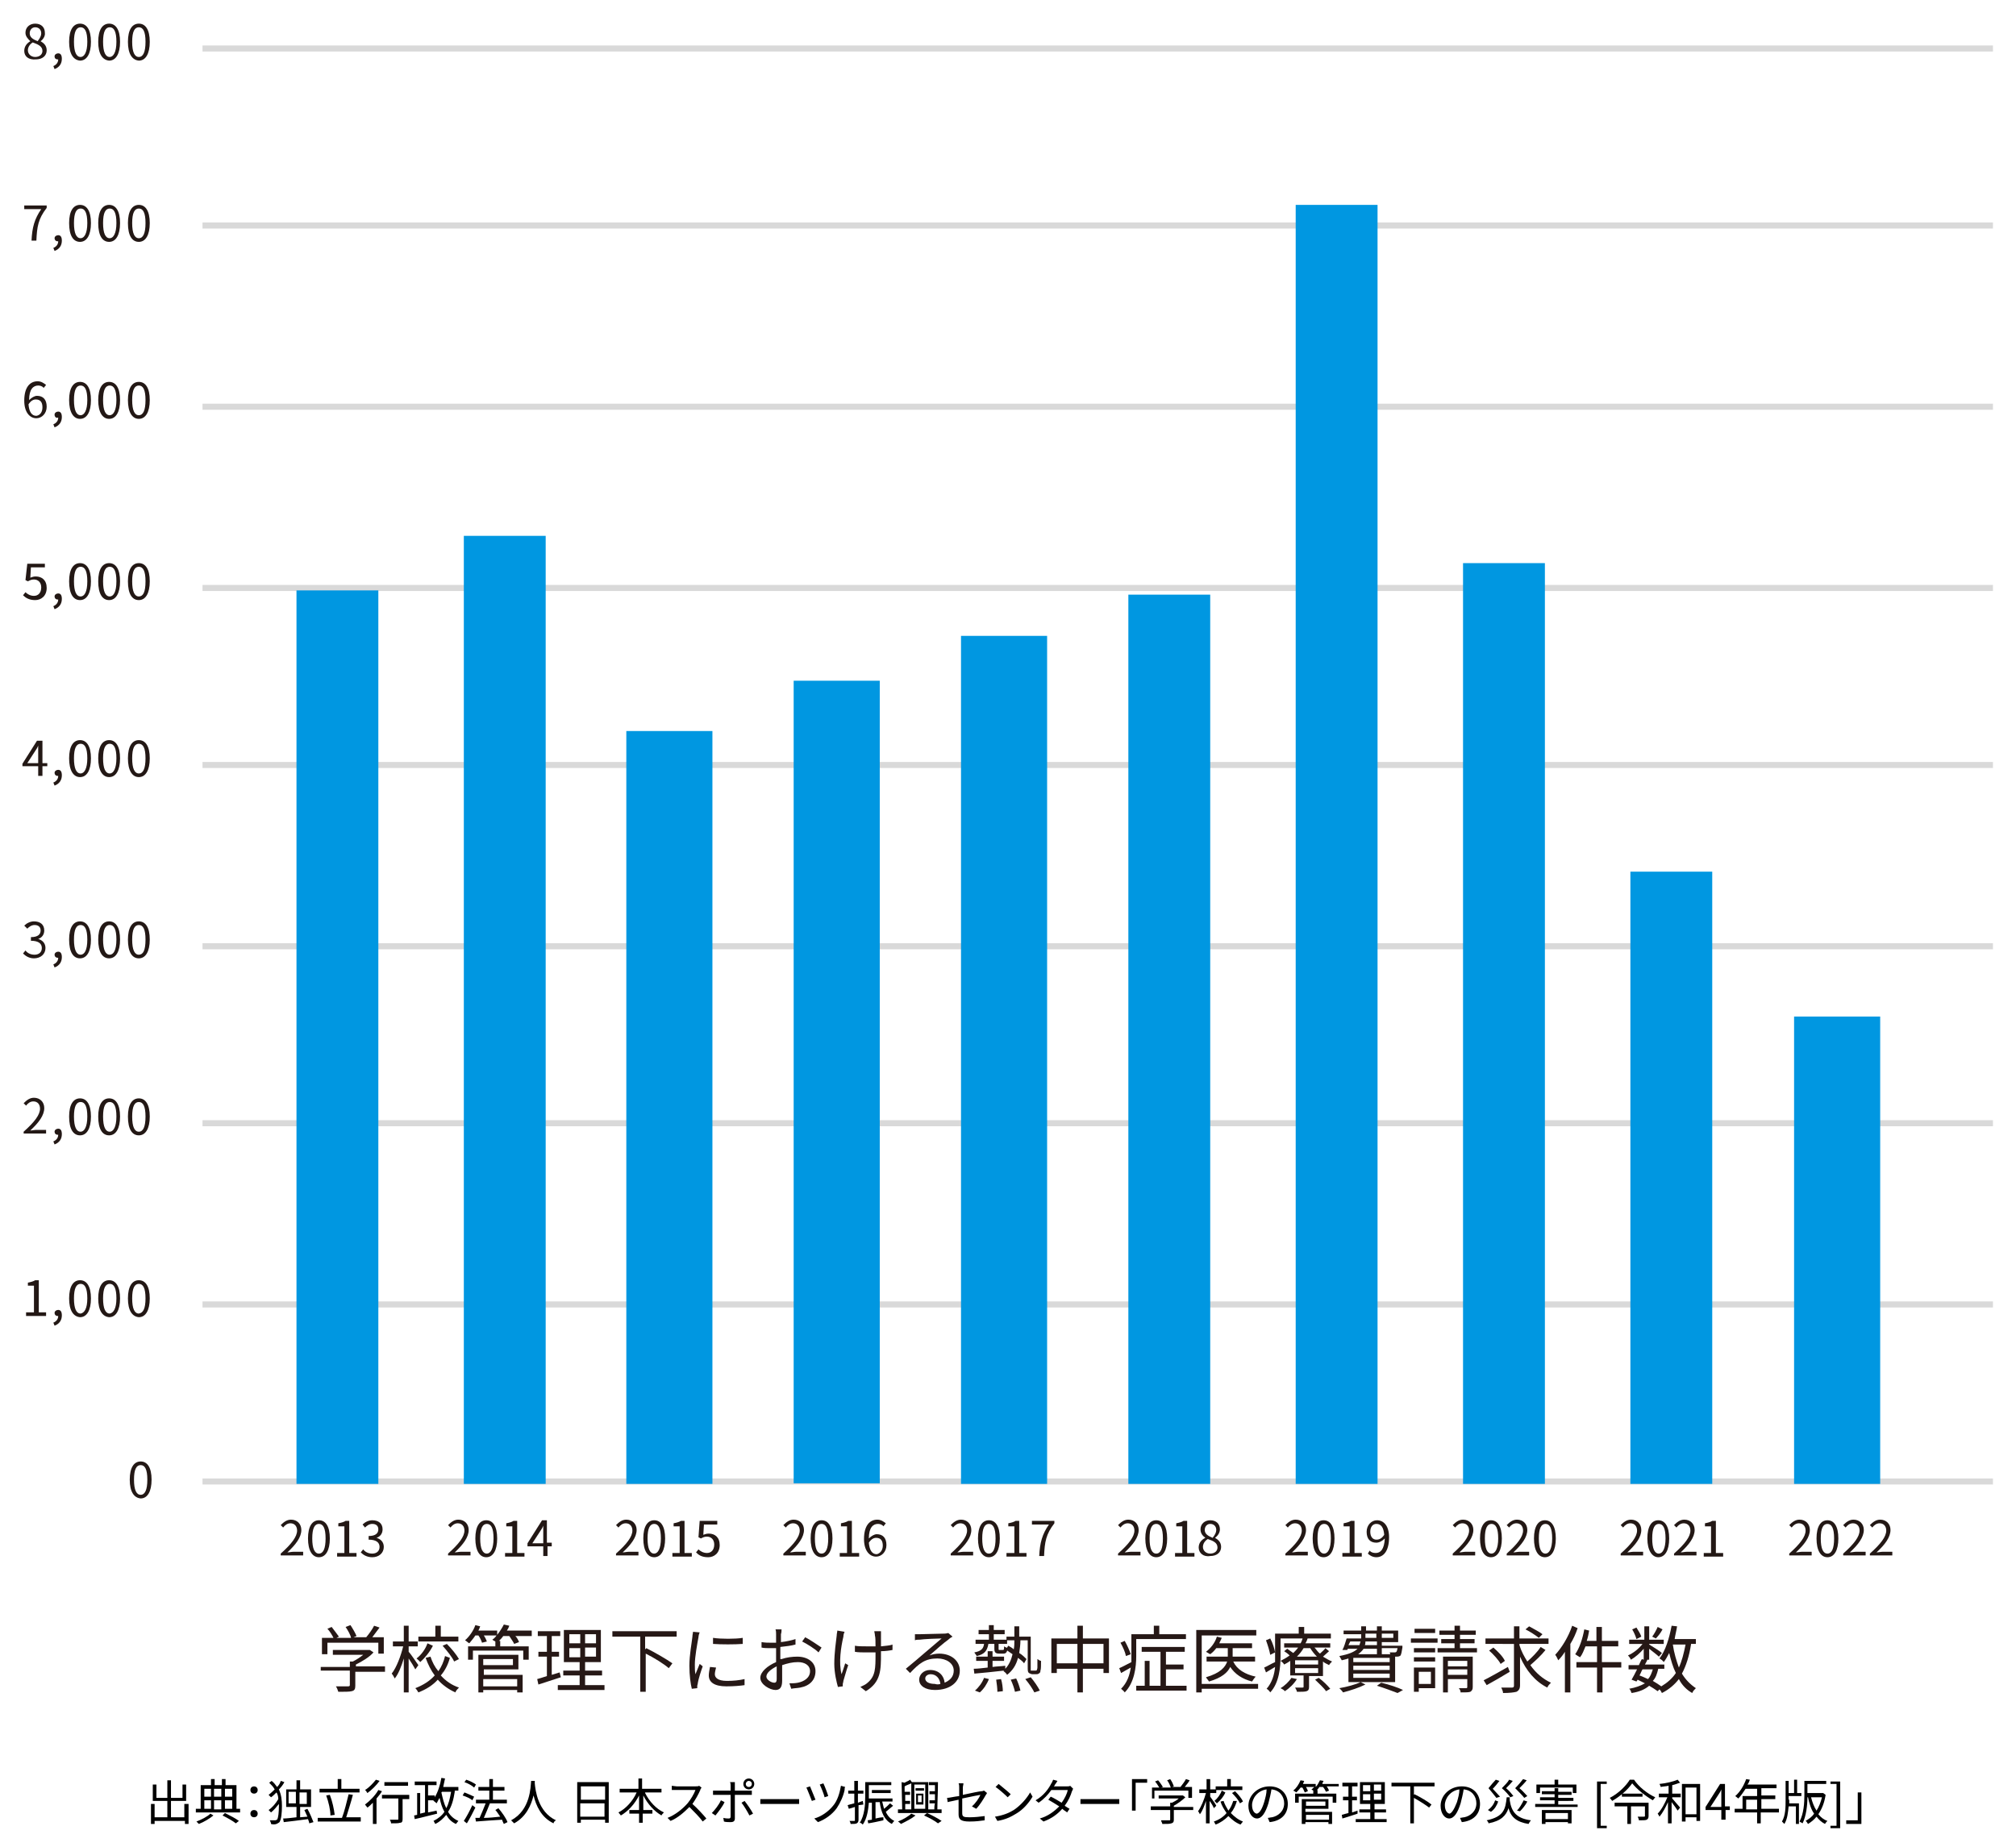
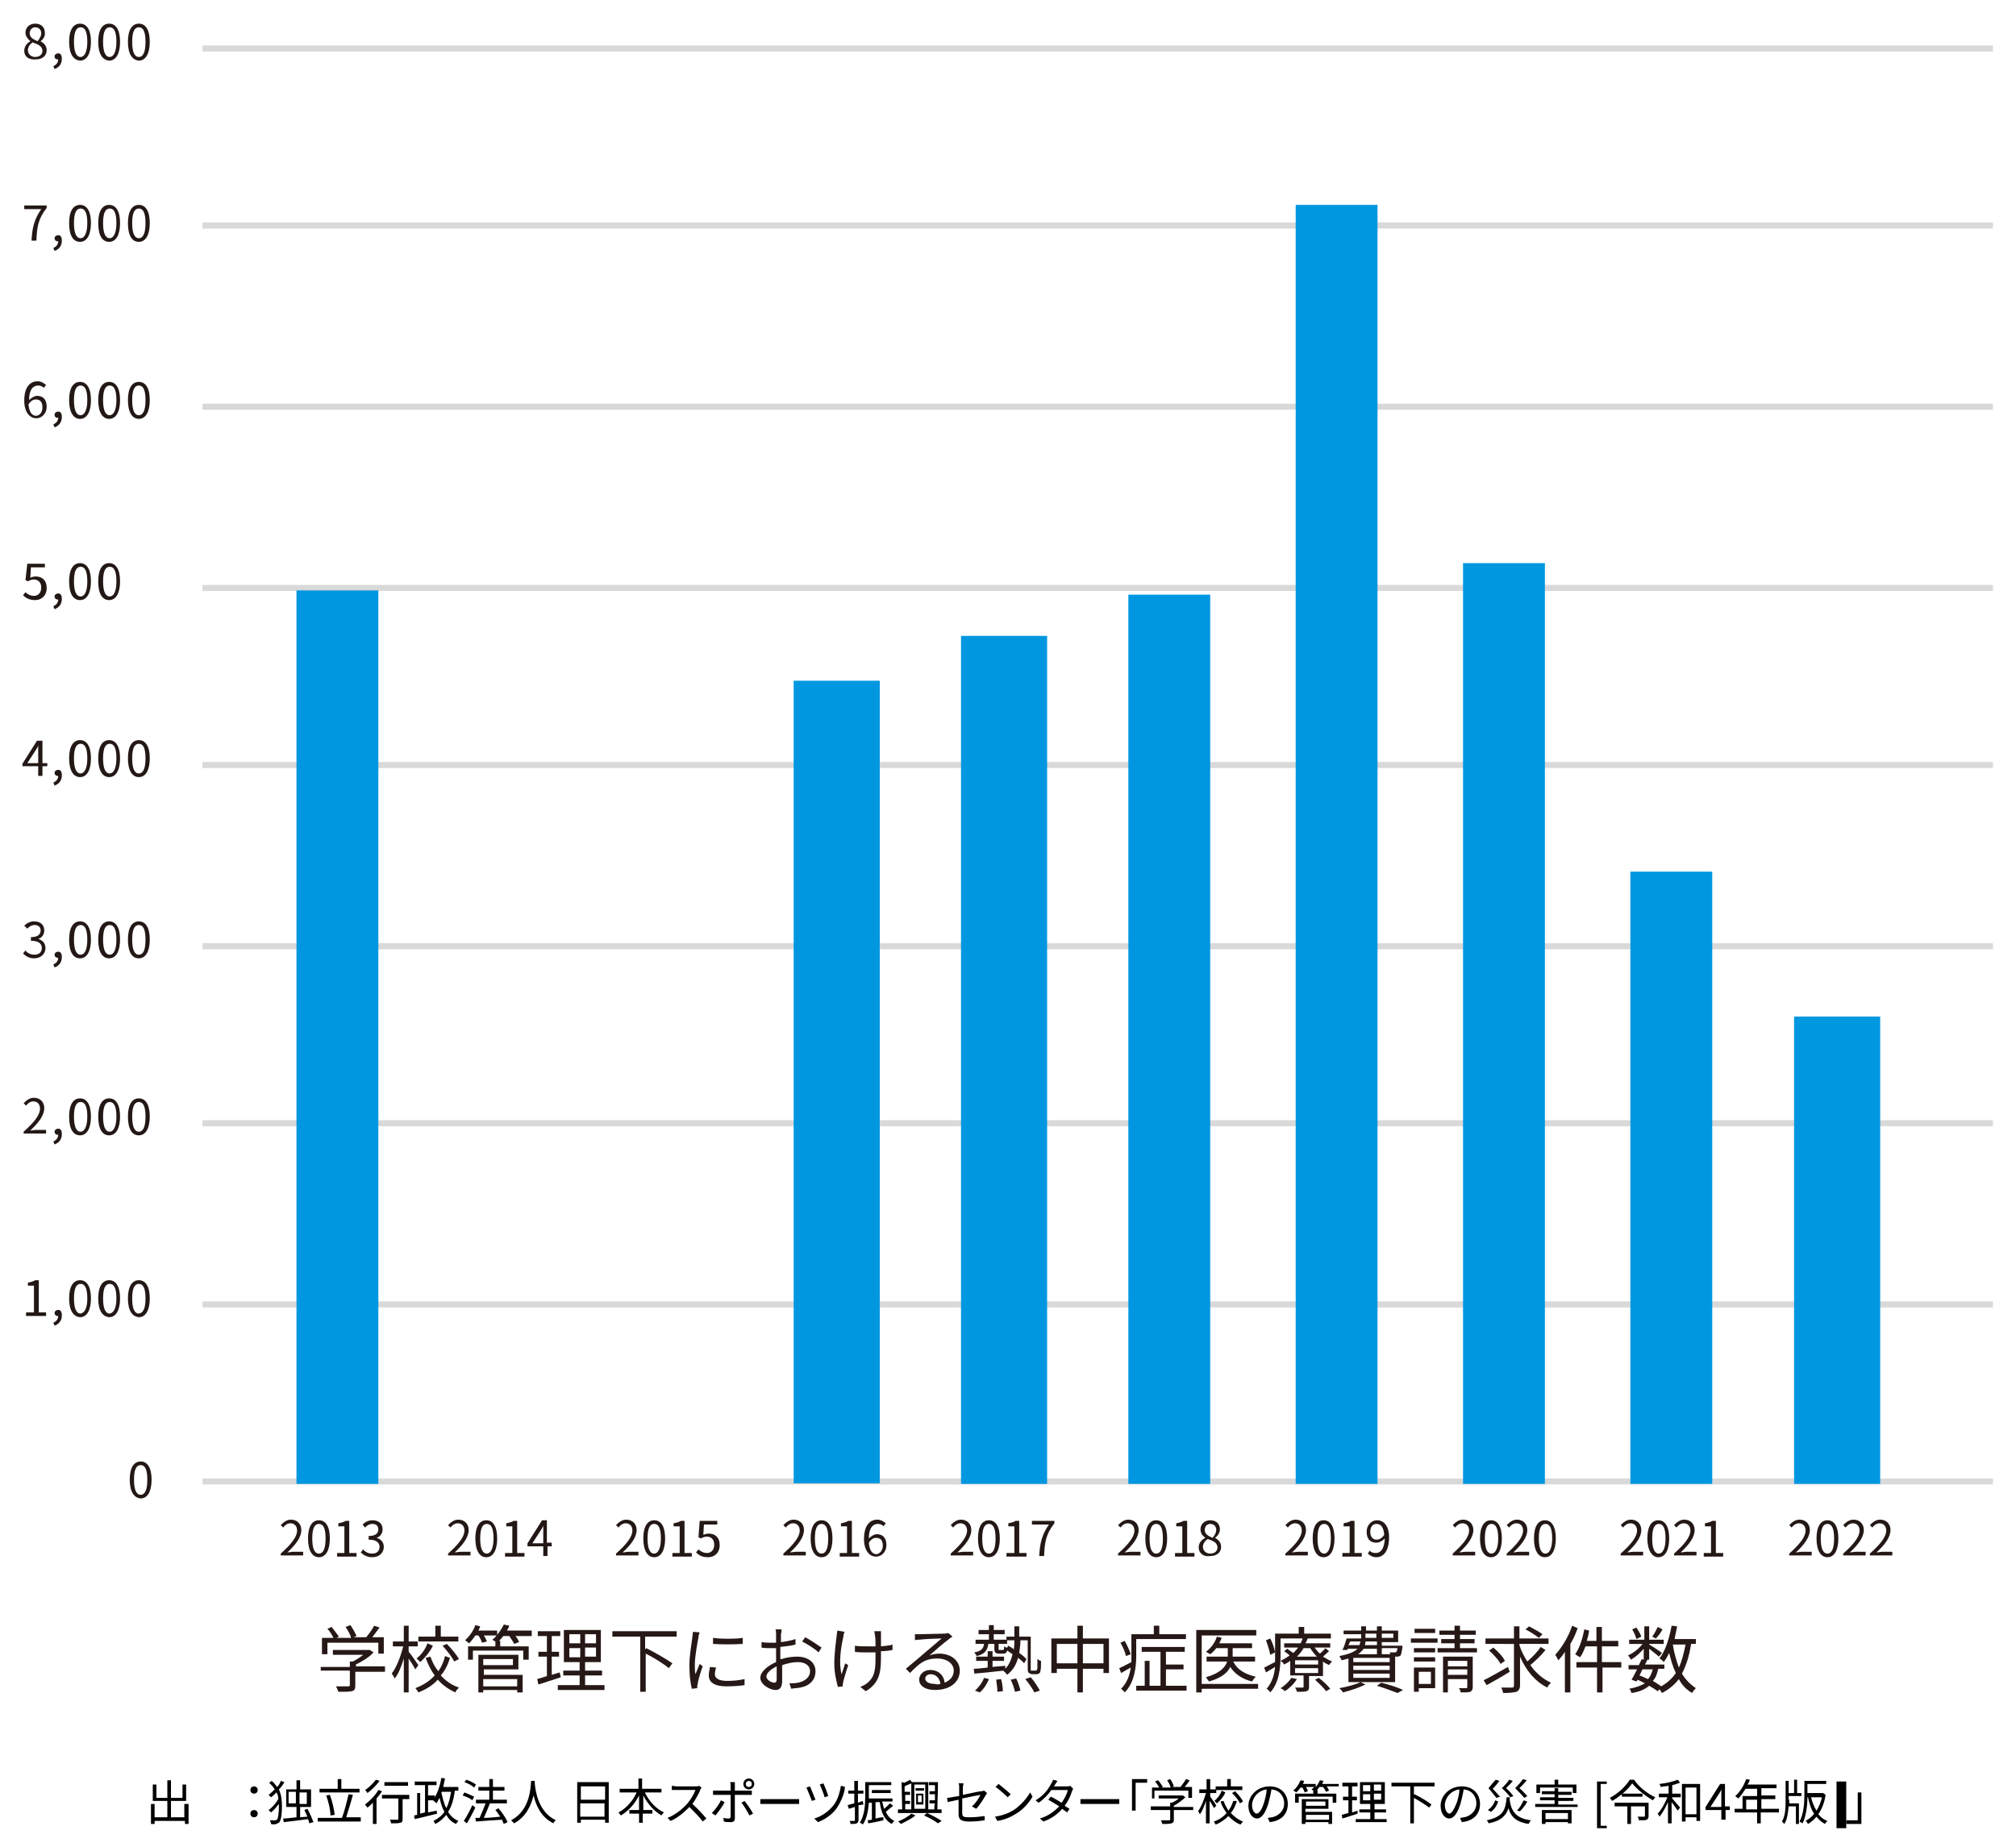
<svg xmlns="http://www.w3.org/2000/svg" xmlns:xlink="http://www.w3.org/1999/xlink" version="1.1" id="レイヤー_1" x="0px" y="0px" viewBox="0 0 332.5 304.7" style="enable-background:new 0 0 332.5 304.7;" xml:space="preserve">
  <style type="text/css">
	.ドロップシャドウ{fill:none;}
	.角を丸くする_x0020_2_x0020_pt{fill:#FFFFFF;stroke:#231815;stroke-miterlimit:10;}
	.ライブ反射_x0020_X{fill:none;}
	.ベベルソフト{fill:url(#SVGID_1_);}
	.夕暮れ{fill:#FFFFFF;}
	.木の葉_GS{fill:#FFE100;}
	.ポンパドール_GS{fill-rule:evenodd;clip-rule:evenodd;fill:#4CABE1;}
	.st0{fill:#261816;}
	.st1{fill:none;stroke:#D9D9D9;stroke-linejoin:round;stroke-miterlimit:10;}
	.st2{fill:#231815;}
	.st3{fill:#0097E1;enable-background:new    ;}
</style>
  <linearGradient id="SVGID_1_" gradientUnits="userSpaceOnUse" x1="-334.828" y1="-188.766" x2="-334.121" y2="-188.059">
    <stop offset="0" style="stop-color:#E6E7EA" />
    <stop offset="0.175" style="stop-color:#E2E3E6" />
    <stop offset="0.354" style="stop-color:#D6D7DA" />
    <stop offset="0.535" style="stop-color:#C1C4C5" />
    <stop offset="0.717" style="stop-color:#A4A8A8" />
    <stop offset="0.899" style="stop-color:#808584" />
    <stop offset="1" style="stop-color:#686E6C" />
  </linearGradient>
  <g>
    <g>
      <path class="st0" d="M63.4,275.8h-4.8v2.3c0,0.5-0.1,0.8-0.6,0.9c-0.4,0.1-1.1,0.1-2.2,0.1c-0.1-0.3-0.2-0.6-0.4-0.9    c0.9,0,1.7,0,2,0c0.3,0,0.3-0.1,0.3-0.3v-2.3h-4.8V275h4.8v-0.9h0.5c0.6-0.3,1.2-0.7,1.7-1.1h-5v-0.8h5.9l0.2,0l0.6,0.4    c-0.7,0.8-1.9,1.5-2.9,2v0.3h4.8V275.8z M54,272.9h-0.9v-2.7H55c-0.2-0.4-0.6-1.1-1-1.5l0.7-0.3c0.4,0.5,0.9,1.2,1.2,1.6l-0.4,0.2    h2.4c-0.1-0.5-0.5-1.2-0.9-1.8l0.8-0.3c0.4,0.6,0.8,1.3,1,1.8l-0.5,0.2h2.1c0.5-0.6,1-1.3,1.3-1.9l0.9,0.3    c-0.4,0.5-0.8,1.1-1.2,1.6h1.9v2.7h-0.9V271H54V272.9z" />
      <path class="st0" d="M68.5,275.4c-0.2-0.4-0.7-1.2-1.1-1.8v5.6h-0.8v-5.6c-0.4,1.3-0.9,2.6-1.5,3.3c-0.1-0.2-0.3-0.6-0.5-0.8    c0.8-1,1.5-2.9,1.9-4.5h-1.7v-0.8h1.8v-2.6h0.8v2.6h1.5v0.8h-1.5v0.9c0.4,0.4,1.3,1.8,1.6,2.2L68.5,275.4z M74.2,273.5    c-0.3,1.1-0.8,2.1-1.5,2.9c0.8,0.9,1.8,1.6,3,2c-0.2,0.2-0.5,0.5-0.6,0.8c-1.1-0.5-2.1-1.2-2.9-2.1c-0.8,0.9-1.9,1.6-3.2,2.1    c-0.1-0.2-0.3-0.5-0.5-0.7c1.3-0.5,2.4-1.2,3.2-2.1c-0.6-0.8-1.1-1.8-1.5-2.9l0.8-0.2c0.3,0.9,0.7,1.7,1.3,2.4    c0.5-0.7,0.9-1.6,1.1-2.5L74.2,273.5z M71.4,271.5c-0.5,1-1.3,2-2.1,2.7c-0.1-0.2-0.4-0.4-0.6-0.6c0.8-0.6,1.5-1.6,1.8-2.5    L71.4,271.5z M75.5,270.8H69V270h2.8v-1.8h0.9v1.8h2.9V270.8z M73.7,271.2c0.8,0.8,1.6,1.8,2,2.5l-0.8,0.4    c-0.3-0.7-1.2-1.8-1.9-2.6L73.7,271.2z" />
      <path class="st0" d="M87.6,269.9H85c0.3,0.3,0.5,0.7,0.6,1l-0.8,0.3c-0.1-0.3-0.5-0.8-0.8-1.3h-1c-0.2,0.3-0.4,0.5-0.7,0.8h0.2    v0.9h4.7v2.2h-0.9v-1.5H78v1.5h-0.8v-2.2h4.5v-0.8c-0.2-0.1-0.4-0.2-0.5-0.3c0.3-0.2,0.5-0.4,0.7-0.7h-2.1c0.2,0.3,0.4,0.7,0.5,1    l-0.8,0.2c-0.1-0.3-0.3-0.8-0.6-1.2h-0.5c-0.3,0.5-0.7,0.9-1,1.3c-0.2-0.1-0.5-0.4-0.7-0.5c0.7-0.6,1.4-1.6,1.7-2.5l0.8,0.2    c-0.1,0.3-0.2,0.5-0.3,0.7H82v0.7c0.4-0.5,0.8-1.1,1.1-1.7l0.9,0.2c-0.1,0.3-0.2,0.5-0.4,0.8h4.1V269.9z M79.7,276.3h6.5v2.9h-0.9    v-0.4h-5.6v0.4h-0.8v-6.2h6.6v2.4h-5.7V276.3z M79.7,273.7v1h4.9v-1H79.7z M79.7,277v1.2h5.6V277H79.7z" />
      <path class="st0" d="M92.5,276.7c-1.3,0.4-2.7,0.9-3.7,1.2l-0.2-0.9c0.4-0.1,1-0.3,1.6-0.5v-3.2h-1.4v-0.8h1.4v-2.6h-1.5v-0.8h3.7    v0.8h-1.4v2.6h1.2v0.8h-1.2v3l1.3-0.4L92.5,276.7z M99.7,278v0.8H92V278h3.6v-1.6h-2.7v-0.8h2.7v-1.4H93v-5.3h6.1v5.3h-2.6v1.4    h2.8v0.8h-2.8v1.6H99.7z M93.9,271.1h1.8v-1.5h-1.8V271.1z M93.9,273.4h1.8v-1.5h-1.8V273.4z M98.3,269.6h-1.8v1.5h1.8V269.6z     M98.3,271.8h-1.8v1.5h1.8V271.8z" />
      <path class="st0" d="M106.4,270v2.1l0.2-0.2c1.4,0.7,3.3,1.8,4.3,2.5l-0.6,0.8c-0.8-0.7-2.4-1.7-3.8-2.4v6.3h-0.9V270h-4.6v-0.9    h10.6v0.9H106.4z" />
      <path class="st0" d="M115.4,269.3c-0.1,0.2-0.2,0.6-0.2,0.8c-0.2,1.1-0.6,3.2-0.6,4.5c0,0.6,0,1.1,0.1,1.6    c0.2-0.5,0.5-1.2,0.7-1.7l0.5,0.4c-0.3,0.8-0.7,2.1-0.8,2.7c0,0.2-0.1,0.4-0.1,0.5l0,0.4l-0.9,0.1c-0.2-0.8-0.4-2.2-0.4-3.8    c0-1.8,0.4-3.8,0.5-4.8c0-0.3,0.1-0.6,0.1-0.8L115.4,269.3z M118.1,275.1c-0.1,0.4-0.2,0.8-0.2,1.1c0,0.5,0.4,1.1,2,1.1    c1.1,0,2-0.1,2.9-0.3l0,1c-0.7,0.1-1.7,0.2-3,0.2c-2,0-2.9-0.7-2.9-1.8c0-0.4,0.1-0.9,0.2-1.4L118.1,275.1z M117.6,270.2    c1.3,0.2,3.7,0.2,4.9,0v1c-1.3,0.1-3.6,0.1-4.9,0L117.6,270.2z" />
      <path class="st0" d="M128.9,273.7c0.9-0.3,1.8-0.4,2.6-0.4c1.7,0,3,0.9,3,2.4c0,1.4-0.9,2.4-2.5,2.7c-0.5,0.1-1.1,0.1-1.5,0.2    l-0.3-0.9c0.4,0,0.9,0,1.4-0.1c1-0.2,2-0.8,2-1.9c0-1-0.9-1.5-2-1.5c-0.9,0-1.7,0.2-2.6,0.5c0,1,0,2.1,0,2.6    c0,1.1-0.4,1.5-1.1,1.5c-0.9,0-2.5-0.9-2.5-2c0-1,1.2-2,2.6-2.6v-0.7c0-0.5,0-1,0-1.6c-0.3,0-0.6,0-0.9,0c-0.5,0-1.1,0-1.5-0.1    l0-0.9c0.6,0.1,1.1,0.1,1.5,0.1c0.3,0,0.6,0,0.9,0c0-0.6,0-1.1,0-1.4c0-0.2,0-0.6-0.1-0.8h1c0,0.2,0,0.5-0.1,0.8    c0,0.3,0,0.8,0,1.3c0.9-0.1,1.8-0.3,2.4-0.5l0,0.9c-0.7,0.2-1.6,0.3-2.5,0.4c0,0.6,0,1.1,0,1.6V273.7z M128.1,277    c0-0.4,0-1.2,0-2.1c-1,0.5-1.7,1.1-1.7,1.7c0,0.5,0.8,1,1.3,1C128,277.6,128.1,277.4,128.1,277z M132.8,270.1    c0.8,0.4,2.1,1.3,2.7,1.7l-0.5,0.8c-0.6-0.6-1.9-1.4-2.7-1.8L132.8,270.1z" />
      <path class="st0" d="M139.3,269.2c-0.1,0.2-0.2,0.5-0.2,0.8c-0.4,1.7-0.8,4.3-0.3,6.2c0.2-0.5,0.4-1.2,0.6-1.8l0.5,0.3    c-0.3,0.8-0.6,2-0.8,2.6c0,0.2-0.1,0.4-0.1,0.5l0,0.4l-0.8,0.1c-0.2-0.7-0.6-2.3-0.6-3.8c0-1.9,0.3-3.8,0.4-4.7    c0-0.3,0.1-0.6,0.1-0.8L139.3,269.2z M147.2,272.2c-0.5,0.1-1.2,0.2-1.9,0.2v0.4c0,2.7,0,4.7-2.5,6.2l-0.9-0.7    c0.4-0.2,0.9-0.4,1.2-0.7c1.3-1.1,1.3-2.4,1.3-4.7v-0.3c-0.5,0-1,0-1.5,0c-0.6,0-1.4,0-1.9-0.1v-1c0.5,0.1,1.3,0.1,1.9,0.1    c0.5,0,1,0,1.5,0c0-0.7,0-1.5-0.1-1.8c0-0.3-0.1-0.5-0.1-0.7h1.1c0,0.2,0,0.4,0,0.7s0,1,0,1.8c0.7-0.1,1.4-0.1,1.9-0.3V272.2z" />
      <path class="st0" d="M157.1,270c-0.2,0.1-0.5,0.3-0.7,0.5c-0.6,0.4-2.2,1.8-3.1,2.6c0.5-0.2,1.1-0.3,1.6-0.3c2,0,3.4,1.2,3.4,2.8    c0,1.9-1.6,3.2-4.1,3.2c-1.6,0-2.6-0.7-2.6-1.7c0-0.8,0.7-1.6,1.8-1.6c1.5,0,2.3,1,2.4,2.1c0.9-0.4,1.5-1,1.5-2c0-1.2-1.2-2-2.7-2    c-2,0-3,0.8-4.5,2.4l-0.7-0.7c1-0.8,2.5-2.1,3.2-2.7c0.7-0.6,2.1-1.8,2.7-2.3c-0.6,0-3,0.1-3.6,0.2c-0.3,0-0.6,0-0.8,0.1l0-1    c0.3,0,0.6,0,0.8,0c0.6,0,3.4-0.1,4.1-0.1c0.3,0,0.5-0.1,0.6-0.1L157.1,270z M155.1,277.8c-0.1-0.9-0.7-1.6-1.6-1.6    c-0.5,0-0.9,0.3-0.9,0.7c0,0.6,0.7,0.9,1.6,0.9C154.5,277.9,154.8,277.9,155.1,277.8z" />
      <path class="st0" d="M163,271.3c-0.2,1-0.6,1.6-1.9,1.9c-0.1-0.2-0.3-0.4-0.4-0.6c1.1-0.2,1.5-0.6,1.6-1.4h-1.4v-0.7h2.2v-0.9    h-1.7v-0.7h1.7v-0.8h0.8v0.8h1.8v0.7h-1.8v0.9h2.2v0.7h-1.4v0.8c0,0.2,0,0.2,0.2,0.2h0.5c0.2,0,0.2-0.1,0.2-0.6    c0.1,0.1,0.4,0.2,0.6,0.3c-0.1,0.7-0.3,0.9-0.7,0.9h-0.7c-0.6,0-0.8-0.2-0.8-0.8v-0.8H163z M160.8,278.9c0.6-0.5,1.2-1.3,1.5-2.1    l0.8,0.2c-0.3,0.8-0.9,1.7-1.5,2.2L160.8,278.9z M170.8,275.6c0.1,0,0.2,0,0.2-0.1c0,0,0.1-0.2,0.1-0.4c0-0.2,0-0.8,0-1.4    c0.2,0.1,0.4,0.3,0.6,0.3c0,0.6,0,1.4-0.1,1.6c0,0.3-0.1,0.4-0.3,0.5c-0.1,0.1-0.3,0.1-0.5,0.1h-0.5c-0.2,0-0.4-0.1-0.6-0.2    c-0.2-0.2-0.2-0.3-0.2-1.2v-4.2h-1.2c0,0.7-0.1,1.4-0.2,2.1c0.5,0.3,0.9,0.7,1.2,1l-0.4,0.7c-0.2-0.3-0.6-0.6-1-0.9    c-0.3,1.2-0.9,2.1-1.8,2.8c-0.1-0.2-0.4-0.5-0.6-0.6l0.1-0.1c-1.8,0.2-3.6,0.4-4.9,0.5l-0.1-0.8c0.6,0,1.4-0.1,2.3-0.2v-1.1h-1.9    v-0.7h1.9v-0.9h0.8v0.9h1.9v0.7h-1.9v1c0.7-0.1,1.4-0.1,2.1-0.2l0,0.5c0.6-0.6,1-1.5,1.2-2.4c-0.4-0.3-0.8-0.5-1.1-0.8l0.4-0.6    c0.3,0.2,0.6,0.3,0.9,0.6c0.1-0.5,0.1-1,0.1-1.5h-1.3V270h1.3c0-0.5,0-1.1,0-1.7h0.8c0,0.6,0,1.2,0,1.7h1.9v5c0,0.3,0,0.5,0,0.6    c0,0,0.1,0,0.2,0H170.8z M165.1,277c0.2,0.6,0.3,1.5,0.3,2l-0.9,0.1c0-0.5-0.1-1.4-0.2-2L165.1,277z M167.6,276.9    c0.3,0.6,0.6,1.5,0.7,2l-0.9,0.2c-0.1-0.5-0.4-1.4-0.7-2L167.6,276.9z M170,276.7c0.6,0.7,1.2,1.6,1.5,2.2l-0.9,0.3    c-0.3-0.6-0.9-1.5-1.5-2.2L170,276.7z" />
      <path class="st0" d="M182.9,270.4v5.6H182v-0.7h-3.4v3.9h-0.9v-3.9h-3.4v0.7h-0.9v-5.7h4.3v-2.1h0.9v2.1H182.9z M177.7,274.4v-3.2    h-3.4v3.2H177.7z M182,274.4v-3.2h-3.4v3.2H182z" />
      <path class="st0" d="M195.6,269.6v0.8h-8.2v2.8c0,1.8-0.3,4.4-1.9,6c-0.1-0.2-0.5-0.5-0.6-0.6c1-1,1.4-2.2,1.6-3.5    c-0.5,0.3-1.1,0.6-1.6,0.9l-0.3-0.8c0.5-0.2,1.2-0.6,2-1c0-0.4,0-0.7,0-1.1v-3.5h3.7v-1.4h0.9v1.4H195.6z M185.7,273.2    c-0.1-0.6-0.5-1.5-0.9-2.2l0.7-0.3c0.4,0.7,0.8,1.6,1,2.2L185.7,273.2z M192.2,278.1h3.5v0.8h-8.3v-0.8h1.4V274h0.8v4.1h1.8v-5.6    h-3.1v-0.8h7.1v0.8h-3.1v2.1h2.9v0.8h-2.9V278.1z" />
      <path class="st0" d="M207.5,278.6h-9.3v0.6h-0.9v-10.3h9.9v0.9h-9v8h9.3V278.6z M203.4,274.1c0.6,1.3,1.9,2.1,3.7,2.5    c-0.2,0.2-0.4,0.5-0.6,0.8c-1.6-0.4-2.8-1.2-3.6-2.4c-0.4,0.9-1.4,1.8-3.5,2.4c-0.1-0.2-0.4-0.5-0.5-0.7c2.4-0.7,3.2-1.7,3.5-2.6    h-3.4v-0.8h3.5v0v-1.4h-1.9c-0.3,0.4-0.6,0.7-1,1c-0.2-0.1-0.5-0.3-0.7-0.4c0.8-0.6,1.5-1.5,1.8-2.5l0.8,0.2    c-0.1,0.3-0.3,0.6-0.4,0.9h5.4v0.8h-3.2v1.4v0h3.7v0.8H203.4z" />
      <path class="st0" d="M211.2,270.1v3.1c0,1.8-0.2,4.4-1.7,6c-0.1-0.2-0.4-0.5-0.6-0.6c0.9-1,1.3-2.4,1.4-3.6    c-0.5,0.3-1,0.6-1.5,0.9l-0.3-0.8c0.5-0.2,1.1-0.6,1.8-0.9c0-0.3,0-0.6,0-0.9v-3.8h3.9v-1.1h0.9v1.1h4.4v0.8H211.2z M209.5,273    c-0.1-0.6-0.4-1.6-0.7-2.4l0.7-0.3c0.4,0.7,0.7,1.7,0.8,2.3L209.5,273z M219.2,272.4c-0.3,0.3-0.7,0.6-1,0.9    c0.5,0.3,1,0.6,1.5,0.8c-0.2,0.2-0.4,0.4-0.5,0.6c-0.3-0.2-0.7-0.3-1-0.6v2.4h-2.3v1.8c0,0.4-0.1,0.6-0.4,0.7    c-0.3,0.1-0.8,0.1-1.6,0.1c0-0.2-0.2-0.5-0.3-0.7c0.6,0,1.1,0,1.2,0c0.2,0,0.2,0,0.2-0.2v-1.8h-2.2v-2.4c-0.3,0.2-0.6,0.4-1,0.6    c-0.1-0.2-0.4-0.5-0.6-0.6c0.6-0.3,1.1-0.6,1.5-0.9c-0.3-0.3-0.6-0.5-0.9-0.7l0.5-0.4c0.3,0.2,0.7,0.5,1,0.7    c0.3-0.3,0.6-0.6,0.8-0.9h-2.3v-0.7h2.7c0.2-0.3,0.3-0.7,0.4-1l0.8,0.1c-0.1,0.3-0.2,0.6-0.4,0.9h4.1v0.7h-2.6    c0.3,0.3,0.5,0.7,0.9,1c0.3-0.3,0.7-0.6,0.9-0.9L219.2,272.4z M213.9,277c-0.5,0.8-1.2,1.5-2,2c-0.1-0.2-0.5-0.4-0.7-0.5    c0.7-0.4,1.4-1.1,1.8-1.7L213.9,277z M217.4,273.9h-3.8v0.7h3.8V273.9z M217.4,275.2h-3.8v0.8h3.8V275.2z M217.2,273.3    c-0.4-0.4-0.8-0.9-1.1-1.4H215c-0.3,0.5-0.6,0.9-1.1,1.4H217.2z M217.5,276.8c0.7,0.5,1.5,1.3,1.9,1.8l-0.7,0.4    c-0.3-0.5-1.2-1.3-1.8-1.9L217.5,276.8z" />
      <path class="st0" d="M225.2,277.9c-1,0.5-2.5,1-3.7,1.3c-0.1-0.2-0.4-0.5-0.6-0.7c1.2-0.2,2.7-0.6,3.5-1L225.2,277.9z     M222.4,273.6c-0.3,0.1-0.7,0.2-1.1,0.3c-0.1-0.2-0.3-0.5-0.4-0.7c1.6-0.3,2.5-0.7,3-1.2h-1.6l-0.1,0.2l-0.8,0    c0.3-0.5,0.5-1.3,0.7-1.9h2.4v-0.7h-2.9v-0.6h2.9v-0.7h0.8v0.7h1.8v-0.7h0.8v0.7h2.7v1.9h-2.7v0.6h3.4c0,0,0,0.2,0,0.3    c-0.1,0.7-0.2,1.1-0.3,1.3c-0.1,0.1-0.3,0.2-0.6,0.2h-0.3v4.2h-7.7V273.6z M222.4,271.4h1.8c0.1-0.2,0.1-0.4,0.2-0.6h-1.7    L222.4,271.4z M229.2,273.5h-6v0.7h6V273.5z M229.2,274.8h-6v0.7h6V274.8z M229.2,276.1h-6v0.7h6V276.1z M227.9,272v0.9h-0.8V272    h-2.2c-0.2,0.3-0.5,0.6-0.9,0.9h5.3c0-0.1-0.1-0.3-0.1-0.3c0.4,0,0.7,0,0.8,0c0.1,0,0.2,0,0.3-0.1c0.1-0.1,0.1-0.2,0.2-0.6H227.9z     M227.1,270.8h-1.9c0,0.2,0,0.4-0.1,0.6h2V270.8z M225.2,270.2h1.8v-0.7h-1.8V270.2z M227.8,277.6c1.3,0.3,2.8,0.8,3.6,1.2    l-0.9,0.5c-0.8-0.3-2.1-0.8-3.4-1.2L227.8,277.6z M227.9,269.5v0.7h1.9v-0.7H227.9z" />
      <path class="st0" d="M237.1,271h-4.4v-0.7h4.4V271z M236.7,278.5H234v0.6h-0.8v-4h3.5V278.5z M236.7,272.6h-3.5v-0.7h3.5V272.6z     M233.2,273.4h3.5v0.7h-3.5V273.4z M236.7,269.4h-3.4v-0.7h3.4V269.4z M234,275.8v2h2v-2H234z M243.6,271.9v0.7h-6.5v-0.7h2.8    v-0.8h-2.2v-0.7h2.2v-0.7h-2.5v-0.7h2.5v-0.8h0.9v0.8h2.6v0.7h-2.6v0.7h2.4v0.7h-2.4v0.8H243.6z M242.9,278.3    c0,0.4-0.1,0.6-0.4,0.8c-0.3,0.1-0.8,0.1-1.6,0.1c0-0.2-0.1-0.5-0.3-0.7c0.5,0,1,0,1.2,0c0.1,0,0.2,0,0.2-0.2V277h-3.2v2.2H238    v-5.9h4.9V278.3z M238.8,274v0.9h3.2V274H238.8z M242,276.3v-0.9h-3.2v0.9H242z" />
      <path class="st0" d="M249,275.8c-1.3,0.8-2.7,1.6-3.8,2.2l-0.5-0.8c1-0.5,2.6-1.4,4-2.2L249,275.8z M254.9,272.2    c-0.7,0.9-1.7,1.8-2.5,2.5c0.9,1.3,2.1,2.3,3.4,2.9c-0.2,0.2-0.5,0.5-0.6,0.8c-2-1-3.5-2.8-4.5-5.1v4.7c0,0.6-0.2,0.9-0.6,1.1    c-0.4,0.1-1.1,0.2-2.2,0.2c0-0.3-0.2-0.7-0.3-0.9c0.8,0,1.6,0,1.8,0c0.2,0,0.3-0.1,0.3-0.3v-6.9H245v-0.9h4.7v-2h0.9v2h4.8v0.9    h-4.8v0.2c0.3,1,0.8,1.9,1.3,2.7c0.8-0.7,1.7-1.6,2.2-2.4L254.9,272.2z M247.5,274.5c-0.3-0.6-1.2-1.6-1.9-2.2l0.7-0.5    c0.7,0.6,1.6,1.5,1.9,2.2L247.5,274.5z M252.2,268.3c0.7,0.4,1.7,0.9,2.2,1.3l-0.6,0.6c-0.5-0.4-1.4-1-2.2-1.4L252.2,268.3z" />
      <path class="st0" d="M260.2,268.6c-0.3,0.9-0.7,1.8-1.2,2.6v8h-0.9v-6.7c-0.3,0.5-0.7,1-1.1,1.4c-0.1-0.2-0.3-0.7-0.5-0.9    c1.1-1.2,2.2-3,2.8-4.8L260.2,268.6z M267.5,275.1h-3.2v4.1h-0.9v-4.1H260v-0.9h3.4v-2.6h-1.9c-0.3,0.7-0.5,1.3-0.9,1.8    c-0.2-0.1-0.5-0.3-0.8-0.5c0.7-1,1.2-2.5,1.5-4.1l0.8,0.2c-0.1,0.6-0.2,1.1-0.4,1.7h1.6v-2.3h0.9v2.3h2.7v0.9h-2.7v2.6h3.2V275.1z    " />
      <path class="st0" d="M278.9,271.3c-0.3,1.9-0.8,3.5-1.5,4.8c0.6,1,1.4,1.8,2.3,2.4c-0.2,0.2-0.5,0.5-0.6,0.8    c-0.9-0.5-1.7-1.3-2.2-2.3c-0.7,0.9-1.6,1.7-2.8,2.3c-0.1-0.2-0.2-0.4-0.4-0.6l-0.3,0.3c-0.4-0.3-0.9-0.6-1.4-0.9    c-0.7,0.6-1.6,1-2.9,1.2c-0.1-0.2-0.2-0.6-0.4-0.7c1.1-0.2,1.9-0.5,2.6-0.9c-0.4-0.2-0.8-0.4-1.2-0.6l-0.2,0.3l-0.8-0.3    c0.3-0.5,0.6-1.1,0.9-1.7h-1.4v-0.7h1.7c0.2-0.4,0.3-0.7,0.5-1l0.3,0.1V272c-0.6,0.7-1.4,1.4-2.1,1.8c-0.1-0.2-0.3-0.5-0.5-0.7    c0.9-0.4,1.8-1.1,2.4-1.9h-2.2v-0.7h2.5v-2.2h0.8v2.2h2.4v0.7H272v0.1c0.5,0.3,1.8,1.1,2.1,1.4l-0.5,0.6c-0.3-0.3-1.1-0.9-1.6-1.3    v1.8h-0.5l0.2,0c-0.1,0.3-0.3,0.6-0.4,0.8h3.2v0.7h-1c-0.2,0.8-0.4,1.5-0.9,2c0.5,0.3,1,0.6,1.4,0.9c1-0.6,1.8-1.3,2.4-2.2    c-0.5-1-0.8-2.1-1.1-3.3c-0.3,0.6-0.6,1.1-0.9,1.5c-0.1-0.2-0.5-0.5-0.7-0.6c1-1.3,1.6-3.3,2-5.4l0.9,0.1    c-0.1,0.7-0.3,1.4-0.4,2.1h3.5v0.8H278.9z M269.9,270.4c-0.1-0.4-0.4-1.1-0.7-1.6l0.7-0.3c0.3,0.5,0.7,1.1,0.8,1.5L269.9,270.4z     M270.9,275.4c-0.2,0.3-0.3,0.7-0.5,1c0.5,0.2,1,0.4,1.4,0.6c0.4-0.4,0.6-1,0.8-1.6H270.9z M274.2,268.8c-0.3,0.6-0.8,1.2-1.1,1.5    l-0.6-0.3c0.3-0.4,0.7-1.1,0.9-1.6L274.2,268.8z M275.9,271.3c0.2,1.4,0.6,2.7,1,3.8c0.5-1.1,0.8-2.3,1.1-3.8L275.9,271.3    L275.9,271.3z" />
    </g>
  </g>
  <g>
    <g>
      <path class="st1" d="M33.4,8h295.3 M33.4,37.2h295.3 M33.4,67.1h295.3 M33.4,97h295.3 M33.4,126.2h295.3 M33.4,156.1h295.3     M33.4,185.3h295.3 M33.4,215.2h295.3" />
    </g>
    <g>
      <defs>
        <rect id="SVGID_00000112609098761655284270000011809449331902373555_" x="33.2" y="7.6" width="295.3" height="237.2" />
      </defs>
      <clipPath id="SVGID_00000026142988295328986290000014632948523230507167_">
        <use xlink:href="#SVGID_00000112609098761655284270000011809449331902373555_" style="overflow:visible;" />
      </clipPath>
    </g>
    <g>
      <line class="st1" x1="33.4" y1="244.4" x2="328.7" y2="244.4" />
    </g>
    <g>
      <g>
        <path class="st2" d="M21.4,244.1c0-2,0.7-3,1.8-3c1.1,0,1.8,1,1.8,3c0,2-0.7,3.1-1.8,3.1C22.1,247.1,21.4,246.1,21.4,244.1z      M24.3,244.1c0-1.7-0.4-2.4-1.1-2.4c-0.7,0-1.1,0.7-1.1,2.4c0,1.7,0.4,2.5,1.1,2.5C23.9,246.6,24.3,245.8,24.3,244.1z" />
      </g>
    </g>
    <g>
      <g>
        <path class="st2" d="M4.3,216.5h1.3v-4.4h-1v-0.5c0.5-0.1,0.9-0.2,1.2-0.4h0.6v5.3h1.2v0.6H4.3V216.5z" />
        <path class="st2" d="M8.8,218.2c0.5-0.2,0.8-0.6,0.8-1.1c0,0-0.1,0-0.1,0c-0.3,0-0.5-0.2-0.5-0.5c0-0.3,0.3-0.5,0.6-0.5     c0.4,0,0.6,0.3,0.6,0.9c0,0.8-0.4,1.4-1.2,1.7L8.8,218.2z" />
        <path class="st2" d="M11.4,214.2c0-2,0.7-3,1.8-3c1.1,0,1.8,1,1.8,3c0,2-0.7,3.1-1.8,3.1C12.1,217.2,11.4,216.2,11.4,214.2z      M14.4,214.2c0-1.7-0.4-2.4-1.1-2.4c-0.7,0-1.1,0.7-1.1,2.4c0,1.7,0.4,2.5,1.1,2.5C13.9,216.6,14.4,215.9,14.4,214.2z" />
        <path class="st2" d="M16.2,214.2c0-2,0.7-3,1.8-3c1.1,0,1.8,1,1.8,3c0,2-0.7,3.1-1.8,3.1C16.9,217.2,16.2,216.2,16.2,214.2z      M19.2,214.2c0-1.7-0.4-2.4-1.1-2.4c-0.7,0-1.1,0.7-1.1,2.4c0,1.7,0.4,2.5,1.1,2.5C18.7,216.6,19.2,215.9,19.2,214.2z" />
        <path class="st2" d="M21.1,214.2c0-2,0.7-3,1.8-3c1.1,0,1.8,1,1.8,3c0,2-0.7,3.1-1.8,3.1C21.8,217.2,21.1,216.2,21.1,214.2z      M24,214.2c0-1.7-0.4-2.4-1.1-2.4c-0.7,0-1.1,0.7-1.1,2.4c0,1.7,0.4,2.5,1.1,2.5C23.6,216.6,24,215.9,24,214.2z" />
      </g>
    </g>
    <g>
      <g>
        <path class="st2" d="M3.9,186.7c1.8-1.6,2.7-2.8,2.7-3.8c0-0.7-0.4-1.2-1.1-1.2c-0.5,0-0.9,0.3-1.2,0.7l-0.4-0.4     c0.5-0.5,1-0.9,1.7-0.9c1,0,1.7,0.7,1.7,1.7c0,1.2-0.9,2.4-2.3,3.7c0.3,0,0.7-0.1,1-0.1h1.6v0.6H3.9V186.7z" />
        <path class="st2" d="M8.8,188.3c0.5-0.2,0.8-0.6,0.8-1.1c0,0-0.1,0-0.1,0c-0.3,0-0.5-0.2-0.5-0.5c0-0.3,0.3-0.5,0.6-0.5     c0.4,0,0.6,0.3,0.6,0.9c0,0.8-0.4,1.4-1.2,1.7L8.8,188.3z" />
        <path class="st2" d="M11.4,184.2c0-2,0.7-3,1.8-3c1.1,0,1.8,1,1.8,3c0,2-0.7,3.1-1.8,3.1C12.1,187.3,11.4,186.3,11.4,184.2z      M14.4,184.2c0-1.7-0.4-2.4-1.1-2.4c-0.7,0-1.1,0.7-1.1,2.4c0,1.7,0.4,2.5,1.1,2.5C13.9,186.7,14.4,185.9,14.4,184.2z" />
        <path class="st2" d="M16.2,184.2c0-2,0.7-3,1.8-3c1.1,0,1.8,1,1.8,3c0,2-0.7,3.1-1.8,3.1C16.9,187.3,16.2,186.3,16.2,184.2z      M19.2,184.2c0-1.7-0.4-2.4-1.1-2.4c-0.7,0-1.1,0.7-1.1,2.4c0,1.7,0.4,2.5,1.1,2.5C18.7,186.7,19.2,185.9,19.2,184.2z" />
        <path class="st2" d="M21.1,184.2c0-2,0.7-3,1.8-3c1.1,0,1.8,1,1.8,3c0,2-0.7,3.1-1.8,3.1C21.8,187.3,21.1,186.3,21.1,184.2z      M24,184.2c0-1.7-0.4-2.4-1.1-2.4c-0.7,0-1.1,0.7-1.1,2.4c0,1.7,0.4,2.5,1.1,2.5C23.6,186.7,24,185.9,24,184.2z" />
      </g>
    </g>
    <g>
      <g>
        <path class="st2" d="M3.8,157.3l0.4-0.5c0.3,0.4,0.8,0.7,1.5,0.7c0.7,0,1.2-0.4,1.2-1.1c0-0.7-0.5-1.2-1.8-1.2v-0.6     c1.2,0,1.6-0.5,1.6-1.1c0-0.6-0.4-0.9-1-0.9c-0.5,0-0.9,0.3-1.2,0.6L4,152.7c0.4-0.4,1-0.7,1.6-0.7c1,0,1.7,0.5,1.7,1.5     c0,0.7-0.4,1.2-1,1.4v0c0.7,0.2,1.2,0.7,1.2,1.5c0,1-0.8,1.7-1.9,1.7C4.8,158.1,4.2,157.7,3.8,157.3z" />
        <path class="st2" d="M8.8,159.1c0.5-0.2,0.8-0.6,0.8-1.1c0,0-0.1,0-0.1,0c-0.3,0-0.5-0.2-0.5-0.5c0-0.3,0.3-0.5,0.6-0.5     c0.4,0,0.6,0.3,0.6,0.9c0,0.8-0.4,1.4-1.2,1.7L8.8,159.1z" />
        <path class="st2" d="M11.4,155c0-2,0.7-3,1.8-3c1.1,0,1.8,1,1.8,3c0,2-0.7,3.1-1.8,3.1C12.1,158.1,11.4,157.1,11.4,155z      M14.4,155c0-1.7-0.4-2.4-1.1-2.4c-0.7,0-1.1,0.7-1.1,2.4c0,1.7,0.4,2.5,1.1,2.5C13.9,157.5,14.4,156.8,14.4,155z" />
        <path class="st2" d="M16.2,155c0-2,0.7-3,1.8-3c1.1,0,1.8,1,1.8,3c0,2-0.7,3.1-1.8,3.1C16.9,158.1,16.2,157.1,16.2,155z      M19.2,155c0-1.7-0.4-2.4-1.1-2.4c-0.7,0-1.1,0.7-1.1,2.4c0,1.7,0.4,2.5,1.1,2.5C18.7,157.5,19.2,156.8,19.2,155z" />
        <path class="st2" d="M21.1,155c0-2,0.7-3,1.8-3c1.1,0,1.8,1,1.8,3c0,2-0.7,3.1-1.8,3.1C21.8,158.1,21.1,157.1,21.1,155z M24,155     c0-1.7-0.4-2.4-1.1-2.4c-0.7,0-1.1,0.7-1.1,2.4c0,1.7,0.4,2.5,1.1,2.5C23.6,157.5,24,156.8,24,155z" />
      </g>
    </g>
    <g>
      <g>
        <path class="st2" d="M7.8,126.4H7v1.6H6.3v-1.6H3.7V126l2.4-3.8H7v3.7h0.8V126.4z M6.3,125.9v-1.8c0-0.3,0-0.8,0-1.1h0     c-0.1,0.3-0.3,0.6-0.5,0.9l-1.3,2H6.3z" />
        <path class="st2" d="M8.8,129.1c0.5-0.2,0.8-0.6,0.8-1.1c0,0-0.1,0-0.1,0c-0.3,0-0.5-0.2-0.5-0.5c0-0.3,0.3-0.5,0.6-0.5     c0.4,0,0.6,0.3,0.6,0.9c0,0.8-0.4,1.4-1.2,1.7L8.8,129.1z" />
        <path class="st2" d="M11.4,125.1c0-2,0.7-3,1.8-3c1.1,0,1.8,1,1.8,3c0,2-0.7,3.1-1.8,3.1C12.1,128.2,11.4,127.1,11.4,125.1z      M14.4,125.1c0-1.7-0.4-2.4-1.1-2.4c-0.7,0-1.1,0.7-1.1,2.4c0,1.7,0.4,2.5,1.1,2.5C13.9,127.6,14.4,126.8,14.4,125.1z" />
        <path class="st2" d="M16.2,125.1c0-2,0.7-3,1.8-3c1.1,0,1.8,1,1.8,3c0,2-0.7,3.1-1.8,3.1C16.9,128.2,16.2,127.1,16.2,125.1z      M19.2,125.1c0-1.7-0.4-2.4-1.1-2.4c-0.7,0-1.1,0.7-1.1,2.4c0,1.7,0.4,2.5,1.1,2.5C18.7,127.6,19.2,126.8,19.2,125.1z" />
        <path class="st2" d="M21.1,125.1c0-2,0.7-3,1.8-3c1.1,0,1.8,1,1.8,3c0,2-0.7,3.1-1.8,3.1C21.8,128.2,21.1,127.1,21.1,125.1z      M24,125.1c0-1.7-0.4-2.4-1.1-2.4c-0.7,0-1.1,0.7-1.1,2.4c0,1.7,0.4,2.5,1.1,2.5C23.6,127.6,24,126.8,24,125.1z" />
      </g>
    </g>
    <g>
      <g>
        <path class="st2" d="M3.8,98.2l0.4-0.5c0.3,0.3,0.8,0.6,1.4,0.6c0.7,0,1.2-0.5,1.2-1.4c0-0.8-0.5-1.3-1.2-1.3     c-0.4,0-0.6,0.1-1,0.3l-0.4-0.2L4.5,93h2.9v0.6H5.1L5,95.3c0.3-0.1,0.5-0.2,0.9-0.2c1,0,1.8,0.6,1.8,1.9c0,1.3-0.9,2-1.9,2     C4.8,99,4.2,98.6,3.8,98.2z" />
        <path class="st2" d="M8.8,100c0.5-0.2,0.8-0.6,0.8-1.1c0,0-0.1,0-0.1,0c-0.3,0-0.5-0.2-0.5-0.5c0-0.3,0.3-0.5,0.6-0.5     c0.4,0,0.6,0.3,0.6,0.9c0,0.8-0.4,1.4-1.2,1.7L8.8,100z" />
        <path class="st2" d="M11.4,95.9c0-2,0.7-3,1.8-3c1.1,0,1.8,1,1.8,3c0,2-0.7,3.1-1.8,3.1C12.1,99,11.4,98,11.4,95.9z M14.4,95.9     c0-1.7-0.4-2.4-1.1-2.4c-0.7,0-1.1,0.7-1.1,2.4c0,1.7,0.4,2.5,1.1,2.5C13.9,98.4,14.4,97.7,14.4,95.9z" />
        <path class="st2" d="M16.2,95.9c0-2,0.7-3,1.8-3c1.1,0,1.8,1,1.8,3c0,2-0.7,3.1-1.8,3.1C16.9,99,16.2,98,16.2,95.9z M19.2,95.9     c0-1.7-0.4-2.4-1.1-2.4c-0.7,0-1.1,0.7-1.1,2.4c0,1.7,0.4,2.5,1.1,2.5C18.7,98.4,19.2,97.7,19.2,95.9z" />
-         <path class="st2" d="M21.1,95.9c0-2,0.7-3,1.8-3c1.1,0,1.8,1,1.8,3c0,2-0.7,3.1-1.8,3.1C21.8,99,21.1,98,21.1,95.9z M24,95.9     c0-1.7-0.4-2.4-1.1-2.4c-0.7,0-1.1,0.7-1.1,2.4c0,1.7,0.4,2.5,1.1,2.5C23.6,98.4,24,97.7,24,95.9z" />
      </g>
    </g>
    <g>
      <g>
        <path class="st2" d="M7.2,64c-0.2-0.3-0.6-0.4-0.9-0.4c-0.8,0-1.5,0.6-1.5,2.4c0.4-0.4,0.9-0.7,1.3-0.7c1,0,1.6,0.6,1.6,1.8     c0,1.1-0.8,1.9-1.7,1.9c-1.1,0-2-1-2-2.9c0-2.3,1-3.2,2.2-3.2c0.6,0,1,0.3,1.4,0.6L7.2,64z M7,67.2c0-0.8-0.3-1.3-1.1-1.3     c-0.4,0-0.8,0.2-1.2,0.8c0.1,1.2,0.5,1.9,1.3,1.9C6.6,68.5,7,68,7,67.2z" />
        <path class="st2" d="M8.8,70c0.5-0.2,0.8-0.6,0.8-1.1c0,0-0.1,0-0.1,0C9.3,69,9,68.8,9,68.4c0-0.3,0.3-0.5,0.6-0.5     c0.4,0,0.6,0.3,0.6,0.9c0,0.8-0.4,1.4-1.2,1.7L8.8,70z" />
        <path class="st2" d="M11.4,66c0-2,0.7-3,1.8-3c1.1,0,1.8,1,1.8,3c0,2-0.7,3.1-1.8,3.1C12.1,69.1,11.4,68,11.4,66z M14.4,66     c0-1.7-0.4-2.4-1.1-2.4c-0.7,0-1.1,0.7-1.1,2.4c0,1.7,0.4,2.5,1.1,2.5C13.9,68.5,14.4,67.7,14.4,66z" />
        <path class="st2" d="M16.2,66c0-2,0.7-3,1.8-3c1.1,0,1.8,1,1.8,3c0,2-0.7,3.1-1.8,3.1C16.9,69.1,16.2,68,16.2,66z M19.2,66     c0-1.7-0.4-2.4-1.1-2.4c-0.7,0-1.1,0.7-1.1,2.4c0,1.7,0.4,2.5,1.1,2.5C18.7,68.5,19.2,67.7,19.2,66z" />
        <path class="st2" d="M21.1,66c0-2,0.7-3,1.8-3c1.1,0,1.8,1,1.8,3c0,2-0.7,3.1-1.8,3.1C21.8,69.1,21.1,68,21.1,66z M24,66     c0-1.7-0.4-2.4-1.1-2.4c-0.7,0-1.1,0.7-1.1,2.4c0,1.7,0.4,2.5,1.1,2.5C23.6,68.5,24,67.7,24,66z" />
      </g>
    </g>
    <g>
      <g>
        <path class="st2" d="M6.8,34.5H4v-0.6h3.7v0.4c-1.4,1.8-1.6,3.1-1.7,5.4H5.2C5.3,37.5,5.7,36.1,6.8,34.5z" />
        <path class="st2" d="M8.8,40.9c0.5-0.2,0.8-0.6,0.8-1.1c0,0-0.1,0-0.1,0c-0.3,0-0.5-0.2-0.5-0.5c0-0.3,0.3-0.5,0.6-0.5     c0.4,0,0.6,0.3,0.6,0.9c0,0.8-0.4,1.4-1.2,1.7L8.8,40.9z" />
        <path class="st2" d="M11.4,36.8c0-2,0.7-3,1.8-3c1.1,0,1.8,1,1.8,3c0,2-0.7,3.1-1.8,3.1C12.1,39.9,11.4,38.9,11.4,36.8z      M14.4,36.8c0-1.7-0.4-2.4-1.1-2.4c-0.7,0-1.1,0.7-1.1,2.4c0,1.7,0.4,2.5,1.1,2.5C13.9,39.3,14.4,38.5,14.4,36.8z" />
        <path class="st2" d="M16.2,36.8c0-2,0.7-3,1.8-3c1.1,0,1.8,1,1.8,3c0,2-0.7,3.1-1.8,3.1C16.9,39.9,16.2,38.9,16.2,36.8z      M19.2,36.8c0-1.7-0.4-2.4-1.1-2.4c-0.7,0-1.1,0.7-1.1,2.4c0,1.7,0.4,2.5,1.1,2.5C18.7,39.3,19.2,38.5,19.2,36.8z" />
        <path class="st2" d="M21.1,36.8c0-2,0.7-3,1.8-3c1.1,0,1.8,1,1.8,3c0,2-0.7,3.1-1.8,3.1C21.8,39.9,21.1,38.9,21.1,36.8z M24,36.8     c0-1.7-0.4-2.4-1.1-2.4c-0.7,0-1.1,0.7-1.1,2.4c0,1.7,0.4,2.5,1.1,2.5C23.6,39.3,24,38.5,24,36.8z" />
      </g>
    </g>
    <g>
      <g>
        <path class="st2" d="M4,8.4C4,7.6,4.5,7.1,5,6.8v0C4.6,6.4,4.2,6,4.2,5.4c0-0.9,0.7-1.5,1.6-1.5c1,0,1.6,0.6,1.6,1.5     C7.5,6,7,6.6,6.7,6.8v0c0.5,0.3,1,0.7,1,1.5c0,0.9-0.7,1.5-1.8,1.5C4.7,9.9,4,9.3,4,8.4z M7,8.4C7,7.6,6.2,7.3,5.4,7     C4.9,7.3,4.6,7.8,4.6,8.3c0,0.6,0.5,1.1,1.2,1.1C6.5,9.4,7,9,7,8.4z M6.8,5.5c0-0.6-0.4-1-1-1c-0.5,0-0.9,0.4-0.9,1     c0,0.7,0.6,1,1.3,1.3C6.6,6.3,6.8,5.9,6.8,5.5z" />
        <path class="st2" d="M8.8,10.9c0.5-0.2,0.8-0.6,0.8-1.1c0,0-0.1,0-0.1,0C9.3,9.8,9,9.7,9,9.3C9,9,9.3,8.8,9.6,8.8     c0.4,0,0.6,0.3,0.6,0.9c0,0.8-0.4,1.4-1.2,1.7L8.8,10.9z" />
        <path class="st2" d="M11.4,6.9c0-2,0.7-3,1.8-3c1.1,0,1.8,1,1.8,3c0,2-0.7,3.1-1.8,3.1C12.1,9.9,11.4,8.9,11.4,6.9z M14.4,6.9     c0-1.7-0.4-2.4-1.1-2.4c-0.7,0-1.1,0.7-1.1,2.4c0,1.7,0.4,2.5,1.1,2.5C13.9,9.4,14.4,8.6,14.4,6.9z" />
        <path class="st2" d="M16.2,6.9c0-2,0.7-3,1.8-3c1.1,0,1.8,1,1.8,3c0,2-0.7,3.1-1.8,3.1C16.9,9.9,16.2,8.9,16.2,6.9z M19.2,6.9     c0-1.7-0.4-2.4-1.1-2.4c-0.7,0-1.1,0.7-1.1,2.4c0,1.7,0.4,2.5,1.1,2.5C18.7,9.4,19.2,8.6,19.2,6.9z" />
        <path class="st2" d="M21.1,6.9c0-2,0.7-3,1.8-3c1.1,0,1.8,1,1.8,3c0,2-0.7,3.1-1.8,3.1C21.8,9.9,21.1,8.9,21.1,6.9z M24,6.9     c0-1.7-0.4-2.4-1.1-2.4c-0.7,0-1.1,0.7-1.1,2.4c0,1.7,0.4,2.5,1.1,2.5C23.6,9.4,24,8.6,24,6.9z" />
      </g>
    </g>
    <g>
      <g>
        <path class="st2" d="M46.3,256.3c1.8-1.6,2.7-2.8,2.7-3.8c0-0.7-0.4-1.2-1.1-1.2c-0.5,0-0.9,0.3-1.2,0.7l-0.4-0.4     c0.5-0.5,1-0.9,1.7-0.9c1,0,1.7,0.7,1.7,1.7c0,1.2-0.9,2.4-2.3,3.7c0.3,0,0.7-0.1,1-0.1H50v0.6h-3.7V256.3z" />
        <path class="st2" d="M50.8,253.8c0-2,0.7-3,1.8-3c1.1,0,1.8,1,1.8,3c0,2-0.7,3.1-1.8,3.1C51.5,256.9,50.8,255.8,50.8,253.8z      M53.7,253.8c0-1.7-0.4-2.4-1.1-2.4c-0.7,0-1.1,0.7-1.1,2.4c0,1.7,0.4,2.5,1.1,2.5C53.3,256.3,53.7,255.5,53.7,253.8z" />
        <path class="st2" d="M55.5,256.2h1.3v-4.4h-1v-0.5c0.5-0.1,0.9-0.2,1.2-0.4h0.6v5.3h1.2v0.6h-3.2V256.2z" />
        <path class="st2" d="M59.5,256.1l0.4-0.5c0.3,0.4,0.8,0.7,1.5,0.7c0.7,0,1.2-0.4,1.2-1.1c0-0.7-0.5-1.2-1.8-1.2v-0.6     c1.2,0,1.6-0.5,1.6-1.1c0-0.6-0.4-0.9-1-0.9c-0.5,0-0.9,0.3-1.2,0.6l-0.4-0.5c0.4-0.4,1-0.7,1.6-0.7c1,0,1.7,0.5,1.7,1.5     c0,0.7-0.4,1.2-1,1.4v0c0.7,0.2,1.2,0.7,1.2,1.5c0,1-0.8,1.7-1.9,1.7C60.5,256.9,59.9,256.5,59.5,256.1z" />
      </g>
    </g>
    <g>
      <g>
        <g>
          <path class="st2" d="M295.1,256.3c1.8-1.6,2.7-2.8,2.7-3.8c0-0.7-0.4-1.2-1.1-1.2c-0.5,0-0.9,0.3-1.2,0.7l-0.4-0.4      c0.5-0.5,1-0.9,1.7-0.9c1,0,1.7,0.7,1.7,1.7c0,1.2-0.9,2.4-2.3,3.7c0.3,0,0.7-0.1,1-0.1h1.6v0.6h-3.7V256.3z" />
          <path class="st2" d="M299.6,253.8c0-2,0.7-3,1.8-3c1.1,0,1.8,1,1.8,3c0,2-0.7,3.1-1.8,3.1C300.3,256.9,299.6,255.8,299.6,253.8z       M302.5,253.8c0-1.7-0.4-2.4-1.1-2.4c-0.7,0-1.1,0.7-1.1,2.4c0,1.7,0.4,2.5,1.1,2.5C302.1,256.3,302.5,255.5,302.5,253.8z" />
          <path class="st2" d="M304,256.3c1.8-1.6,2.7-2.8,2.7-3.8c0-0.7-0.4-1.2-1.1-1.2c-0.5,0-0.9,0.3-1.2,0.7l-0.4-0.4      c0.5-0.5,1-0.9,1.7-0.9c1,0,1.7,0.7,1.7,1.7c0,1.2-0.9,2.4-2.3,3.7c0.3,0,0.7-0.1,1-0.1h1.6v0.6H304V256.3z" />
          <path class="st2" d="M308.4,256.3c1.8-1.6,2.7-2.8,2.7-3.8c0-0.7-0.4-1.2-1.1-1.2c-0.5,0-0.9,0.3-1.2,0.7l-0.4-0.4      c0.5-0.5,1-0.9,1.7-0.9c1,0,1.7,0.7,1.7,1.7c0,1.2-0.9,2.4-2.3,3.7c0.3,0,0.7-0.1,1-0.1h1.6v0.6h-3.7V256.3z" />
        </g>
      </g>
      <rect x="295.9" y="167.7" class="st3" width="14.2" height="77.1" />
    </g>
    <g>
      <g>
        <g>
          <path class="st2" d="M267.3,256.3c1.8-1.6,2.7-2.8,2.7-3.8c0-0.7-0.4-1.2-1.1-1.2c-0.5,0-0.9,0.3-1.2,0.7l-0.4-0.4      c0.5-0.5,1-0.9,1.7-0.9c1,0,1.7,0.7,1.7,1.7c0,1.2-0.9,2.4-2.3,3.7c0.3,0,0.7-0.1,1-0.1h1.6v0.6h-3.7V256.3z" />
          <path class="st2" d="M271.7,253.8c0-2,0.7-3,1.8-3c1.1,0,1.8,1,1.8,3c0,2-0.7,3.1-1.8,3.1C272.5,256.9,271.7,255.8,271.7,253.8z       M274.7,253.8c0-1.7-0.4-2.4-1.1-2.4c-0.7,0-1.1,0.7-1.1,2.4c0,1.7,0.4,2.5,1.1,2.5C274.2,256.3,274.7,255.5,274.7,253.8z" />
          <path class="st2" d="M276.1,256.3c1.8-1.6,2.7-2.8,2.7-3.8c0-0.7-0.4-1.2-1.1-1.2c-0.5,0-0.9,0.3-1.2,0.7l-0.4-0.4      c0.5-0.5,1-0.9,1.7-0.9c1,0,1.7,0.7,1.7,1.7c0,1.2-0.9,2.4-2.3,3.7c0.3,0,0.7-0.1,1-0.1h1.6v0.6h-3.7V256.3z" />
          <path class="st2" d="M280.9,256.2h1.3v-4.4h-1v-0.5c0.5-0.1,0.9-0.2,1.2-0.4h0.6v5.3h1.2v0.6h-3.2V256.2z" />
        </g>
      </g>
      <rect x="268.9" y="143.8" class="st3" width="13.5" height="101" />
    </g>
    <g>
      <g>
        <g>
          <path class="st2" d="M239.6,256.3c1.8-1.6,2.7-2.8,2.7-3.8c0-0.7-0.4-1.2-1.1-1.2c-0.5,0-0.9,0.3-1.2,0.7l-0.4-0.4      c0.5-0.5,1-0.9,1.7-0.9c1,0,1.7,0.7,1.7,1.7c0,1.2-0.9,2.4-2.3,3.7c0.3,0,0.7-0.1,1-0.1h1.6v0.6h-3.7V256.3z" />
          <path class="st2" d="M244.1,253.8c0-2,0.7-3,1.8-3c1.1,0,1.8,1,1.8,3c0,2-0.7,3.1-1.8,3.1C244.8,256.9,244.1,255.8,244.1,253.8z       M247.1,253.8c0-1.7-0.4-2.4-1.1-2.4c-0.7,0-1.1,0.7-1.1,2.4c0,1.7,0.4,2.5,1.1,2.5C246.6,256.3,247.1,255.5,247.1,253.8z" />
          <path class="st2" d="M248.5,256.3c1.8-1.6,2.7-2.8,2.7-3.8c0-0.7-0.4-1.2-1.1-1.2c-0.5,0-0.9,0.3-1.2,0.7l-0.4-0.4      c0.5-0.5,1-0.9,1.7-0.9c1,0,1.7,0.7,1.7,1.7c0,1.2-0.9,2.4-2.3,3.7c0.3,0,0.7-0.1,1-0.1h1.6v0.6h-3.7V256.3z" />
          <path class="st2" d="M253,253.8c0-2,0.7-3,1.8-3c1.1,0,1.8,1,1.8,3c0,2-0.7,3.1-1.8,3.1C253.7,256.9,253,255.8,253,253.8z       M256,253.8c0-1.7-0.4-2.4-1.1-2.4c-0.7,0-1.1,0.7-1.1,2.4c0,1.7,0.4,2.5,1.1,2.5C255.5,256.3,256,255.5,256,253.8z" />
        </g>
      </g>
      <rect x="241.3" y="92.9" class="st3" width="13.5" height="151.9" />
    </g>
    <g>
      <g>
        <g>
          <path class="st2" d="M212,256.3c1.8-1.6,2.7-2.8,2.7-3.8c0-0.7-0.4-1.2-1.1-1.2c-0.5,0-0.9,0.3-1.2,0.7l-0.4-0.4      c0.5-0.5,1-0.9,1.7-0.9c1,0,1.7,0.7,1.7,1.7c0,1.2-0.9,2.4-2.3,3.7c0.3,0,0.7-0.1,1-0.1h1.6v0.6H212V256.3z" />
          <path class="st2" d="M216.5,253.8c0-2,0.7-3,1.8-3c1.1,0,1.8,1,1.8,3c0,2-0.7,3.1-1.8,3.1C217.2,256.9,216.5,255.8,216.5,253.8z       M219.5,253.8c0-1.7-0.4-2.4-1.1-2.4c-0.7,0-1.1,0.7-1.1,2.4c0,1.7,0.4,2.5,1.1,2.5C219,256.3,219.5,255.5,219.5,253.8z" />
          <path class="st2" d="M221.3,256.2h1.3v-4.4h-1v-0.5c0.5-0.1,0.9-0.2,1.2-0.4h0.6v5.3h1.2v0.6h-3.2V256.2z" />
          <path class="st2" d="M225.9,255.8c0.2,0.3,0.6,0.4,1,0.4c0.8,0,1.4-0.6,1.5-2.4c-0.4,0.4-0.9,0.7-1.4,0.7c-1,0-1.6-0.6-1.6-1.8      c0-1.1,0.8-1.9,1.7-1.9c1.1,0,2,0.9,2,2.8c0,2.4-1,3.3-2.1,3.3c-0.6,0-1.1-0.3-1.4-0.6L225.9,255.8z M228.3,253.2      c-0.1-1.2-0.5-1.8-1.3-1.8c-0.6,0-1,0.5-1,1.3c0,0.8,0.4,1.3,1,1.3C227.5,254,227.9,253.8,228.3,253.2z" />
        </g>
      </g>
      <rect x="213.7" y="33.8" class="st3" width="13.5" height="211" />
    </g>
    <g>
      <g>
        <g>
          <path class="st2" d="M184.4,256.3c1.8-1.6,2.7-2.8,2.7-3.8c0-0.7-0.4-1.2-1.1-1.2c-0.5,0-0.9,0.3-1.2,0.7l-0.4-0.4      c0.5-0.5,1-0.9,1.7-0.9c1,0,1.7,0.7,1.7,1.7c0,1.2-0.9,2.4-2.3,3.7c0.3,0,0.7-0.1,1-0.1h1.6v0.6h-3.7V256.3z" />
          <path class="st2" d="M188.9,253.8c0-2,0.7-3,1.8-3c1.1,0,1.8,1,1.8,3c0,2-0.7,3.1-1.8,3.1C189.6,256.9,188.9,255.8,188.9,253.8z       M191.8,253.8c0-1.7-0.4-2.4-1.1-2.4c-0.7,0-1.1,0.7-1.1,2.4c0,1.7,0.4,2.5,1.1,2.5C191.4,256.3,191.8,255.5,191.8,253.8z" />
          <path class="st2" d="M193.7,256.2h1.3v-4.4h-1v-0.5c0.5-0.1,0.9-0.2,1.2-0.4h0.6v5.3h1.2v0.6h-3.2V256.2z" />
          <path class="st2" d="M197.7,255.3c0-0.8,0.5-1.3,1.1-1.6v0c-0.4-0.3-0.8-0.7-0.8-1.4c0-0.9,0.7-1.5,1.6-1.5c1,0,1.6,0.6,1.6,1.5      c0,0.6-0.4,1.1-0.8,1.4v0c0.5,0.3,1,0.7,1,1.5c0,0.9-0.7,1.5-1.8,1.5C198.5,256.9,197.7,256.2,197.7,255.3z M200.8,255.3      c0-0.8-0.7-1.1-1.6-1.4c-0.5,0.3-0.8,0.8-0.8,1.3c0,0.6,0.5,1.1,1.2,1.1C200.3,256.3,200.8,255.9,200.8,255.3z M200.6,252.4      c0-0.6-0.4-1-1-1c-0.5,0-0.9,0.4-0.9,1c0,0.7,0.6,1,1.3,1.3C200.4,253.2,200.6,252.8,200.6,252.4z" />
        </g>
      </g>
      <rect x="186.1" y="98.1" class="st3" width="13.5" height="146.7" />
    </g>
    <g>
      <g>
        <g>
          <path class="st2" d="M156.8,256.3c1.8-1.6,2.7-2.8,2.7-3.8c0-0.7-0.4-1.2-1.1-1.2c-0.5,0-0.9,0.3-1.2,0.7l-0.4-0.4      c0.5-0.5,1-0.9,1.7-0.9c1,0,1.7,0.7,1.7,1.7c0,1.2-0.9,2.4-2.3,3.7c0.3,0,0.7-0.1,1-0.1h1.6v0.6h-3.7V256.3z" />
          <path class="st2" d="M161.3,253.8c0-2,0.7-3,1.8-3c1.1,0,1.8,1,1.8,3c0,2-0.7,3.1-1.8,3.1C162,256.9,161.3,255.8,161.3,253.8z       M164.2,253.8c0-1.7-0.4-2.4-1.1-2.4c-0.7,0-1.1,0.7-1.1,2.4c0,1.7,0.4,2.5,1.1,2.5C163.8,256.3,164.2,255.5,164.2,253.8z" />
          <path class="st2" d="M166,256.2h1.3v-4.4h-1v-0.5c0.5-0.1,0.9-0.2,1.2-0.4h0.6v5.3h1.2v0.6H166V256.2z" />
          <path class="st2" d="M173,251.5h-2.8v-0.6h3.7v0.4c-1.4,1.8-1.6,3.1-1.7,5.4h-0.8C171.5,254.5,171.9,253.1,173,251.5z" />
        </g>
      </g>
      <rect x="158.5" y="104.9" class="st3" width="14.2" height="139.9" />
    </g>
    <g>
      <g>
        <g>
          <path class="st2" d="M129.2,256.3c1.8-1.6,2.7-2.8,2.7-3.8c0-0.7-0.4-1.2-1.1-1.2c-0.5,0-0.9,0.3-1.2,0.7l-0.4-0.4      c0.5-0.5,1-0.9,1.7-0.9c1,0,1.7,0.7,1.7,1.7c0,1.2-0.9,2.4-2.3,3.7c0.3,0,0.7-0.1,1-0.1h1.6v0.6h-3.7V256.3z" />
          <path class="st2" d="M133.7,253.8c0-2,0.7-3,1.8-3c1.1,0,1.8,1,1.8,3c0,2-0.7,3.1-1.8,3.1C134.4,256.9,133.7,255.8,133.7,253.8z       M136.6,253.8c0-1.7-0.4-2.4-1.1-2.4c-0.7,0-1.1,0.7-1.1,2.4c0,1.7,0.4,2.5,1.1,2.5C136.2,256.3,136.6,255.5,136.6,253.8z" />
          <path class="st2" d="M138.4,256.2h1.3v-4.4h-1v-0.5c0.5-0.1,0.9-0.2,1.2-0.4h0.6v5.3h1.2v0.6h-3.2V256.2z" />
          <path class="st2" d="M145.7,251.8c-0.2-0.3-0.6-0.4-0.9-0.4c-0.8,0-1.5,0.6-1.5,2.4c0.4-0.4,0.9-0.7,1.3-0.7      c1,0,1.6,0.6,1.6,1.8c0,1.1-0.8,1.9-1.7,1.9c-1.1,0-2-1-2-2.9c0-2.3,1-3.2,2.2-3.2c0.6,0,1,0.3,1.4,0.6L145.7,251.8z M145.6,255      c0-0.8-0.3-1.3-1.1-1.3c-0.4,0-0.8,0.2-1.2,0.8c0.1,1.2,0.5,1.9,1.3,1.9C145.1,256.3,145.6,255.8,145.6,255z" />
        </g>
      </g>
      <rect x="130.9" y="112.3" class="st3" width="14.2" height="132.4" />
    </g>
    <g>
      <g>
        <g>
          <path class="st2" d="M101.6,256.3c1.8-1.6,2.7-2.8,2.7-3.8c0-0.7-0.4-1.2-1.1-1.2c-0.5,0-0.9,0.3-1.2,0.7l-0.4-0.4      c0.5-0.5,1-0.9,1.7-0.9c1,0,1.7,0.7,1.7,1.7c0,1.2-0.9,2.4-2.3,3.7c0.3,0,0.7-0.1,1-0.1h1.6v0.6h-3.7V256.3z" />
          <path class="st2" d="M106.1,253.8c0-2,0.7-3,1.8-3c1.1,0,1.8,1,1.8,3c0,2-0.7,3.1-1.8,3.1C106.8,256.9,106.1,255.8,106.1,253.8z       M109,253.8c0-1.7-0.4-2.4-1.1-2.4c-0.7,0-1.1,0.7-1.1,2.4c0,1.7,0.4,2.5,1.1,2.5C108.5,256.3,109,255.5,109,253.8z" />
          <path class="st2" d="M110.8,256.2h1.3v-4.4h-1v-0.5c0.5-0.1,0.9-0.2,1.2-0.4h0.6v5.3h1.2v0.6h-3.2V256.2z" />
          <path class="st2" d="M114.8,256.1l0.4-0.5c0.3,0.3,0.8,0.6,1.4,0.6c0.7,0,1.2-0.5,1.2-1.4c0-0.8-0.5-1.3-1.2-1.3      c-0.4,0-0.6,0.1-1,0.3l-0.4-0.2l0.2-2.7h2.9v0.6h-2.2l-0.1,1.7c0.3-0.1,0.5-0.2,0.9-0.2c1,0,1.8,0.6,1.8,1.9s-0.9,2-1.9,2      C115.7,256.9,115.2,256.5,114.8,256.1z" />
        </g>
      </g>
-       <rect x="103.3" y="120.6" class="st3" width="14.2" height="124.2" />
    </g>
    <g>
      <g>
        <g>
          <path class="st2" d="M73.9,256.3c1.8-1.6,2.7-2.8,2.7-3.8c0-0.7-0.4-1.2-1.1-1.2c-0.5,0-0.9,0.3-1.2,0.7l-0.4-0.4      c0.5-0.5,1-0.9,1.7-0.9c1,0,1.7,0.7,1.7,1.7c0,1.2-0.9,2.4-2.3,3.7c0.3,0,0.7-0.1,1-0.1h1.6v0.6h-3.7V256.3z" />
          <path class="st2" d="M78.4,253.8c0-2,0.7-3,1.8-3c1.1,0,1.8,1,1.8,3c0,2-0.7,3.1-1.8,3.1C79.1,256.9,78.4,255.8,78.4,253.8z       M81.4,253.8c0-1.7-0.4-2.4-1.1-2.4c-0.7,0-1.1,0.7-1.1,2.4c0,1.7,0.4,2.5,1.1,2.5C80.9,256.3,81.4,255.5,81.4,253.8z" />
          <path class="st2" d="M83.2,256.2h1.3v-4.4h-1v-0.5c0.5-0.1,0.9-0.2,1.2-0.4h0.6v5.3h1.2v0.6h-3.2V256.2z" />
          <path class="st2" d="M91.1,255.1h-0.8v1.6h-0.7v-1.6h-2.6v-0.5l2.4-3.8h0.8v3.7h0.8V255.1z M89.6,254.6v-1.8c0-0.3,0-0.8,0-1.1      h0c-0.1,0.3-0.3,0.6-0.5,0.9l-1.3,2H89.6z" />
        </g>
      </g>
-       <rect x="76.5" y="88.4" class="st3" width="13.5" height="156.4" />
    </g>
    <rect x="48.9" y="97.4" class="st3" width="13.5" height="147.4" />
  </g>
  <g>
    <path d="M31.1,297.6v3.3h-0.6v-0.5h-5v0.5h-0.6v-3.3h0.6v2.2h2.1v-2.7h-2.4v-2.7h0.6v2.2h1.8v-2.9h0.6v2.9h1.9v-2.2h0.6v2.7h-2.5   v2.7h2.2v-2.2H31.1z" />
-     <path d="M39.6,298.4v0.6h-7.3v-0.6h0.8v-3.9h1.7v-1h0.6v1h1.2v-1h0.6v1h1.8v3.9H39.6z M35.2,299.5c-0.6,0.5-1.6,1.1-2.4,1.4   c-0.1-0.1-0.3-0.3-0.4-0.4c0.8-0.3,1.8-0.8,2.3-1.3L35.2,299.5z M33.7,295.1v1.3h1.1v-1.3H33.7z M33.7,298.4h1.1V297h-1.1V298.4z    M35.3,295.1v1.3h1.2v-1.3H35.3z M36.5,297h-1.2v1.5h1.2V297z M37.1,299.1c0.8,0.4,1.8,0.9,2.3,1.3l-0.5,0.4   c-0.5-0.4-1.4-0.9-2.2-1.3L37.1,299.1z M37.1,295.1v1.3h1.2v-1.3H37.1z M37.1,298.4h1.2V297h-1.2V298.4z" />
    <path d="M41.3,295.3c0-0.4,0.3-0.6,0.6-0.6c0.3,0,0.6,0.2,0.6,0.6c0,0.4-0.3,0.6-0.6,0.6C41.6,295.9,41.3,295.7,41.3,295.3z    M41.3,299.2c0-0.4,0.3-0.6,0.6-0.6c0.3,0,0.6,0.2,0.6,0.6c0,0.4-0.3,0.6-0.6,0.6C41.6,299.8,41.3,299.6,41.3,299.2z" />
    <path d="M46.9,294c-0.2,0.4-0.5,0.8-0.9,1.2c0.4,0.9,0.5,1.8,0.5,2.7c0,1.2-0.1,2.2-0.4,2.7c-0.1,0.1-0.3,0.2-0.5,0.3   c-0.3,0.1-0.6,0.1-0.9,0c0-0.2-0.1-0.4-0.2-0.6c0.4,0,0.7,0,0.9,0c0.1,0,0.2-0.1,0.3-0.1c0.2-0.3,0.3-1.2,0.3-2.3v-0.3   c-0.4,0.5-0.8,1-1.3,1.4c-0.1-0.1-0.3-0.3-0.4-0.4c0.6-0.4,1.2-1.1,1.6-1.8c0-0.4-0.1-0.8-0.3-1.1c-0.3,0.3-0.6,0.6-0.9,0.8   c-0.1-0.1-0.3-0.3-0.4-0.4c0.4-0.3,0.7-0.6,1-0.9c-0.2-0.4-0.5-0.7-0.9-1.1l0.4-0.3c0.4,0.3,0.6,0.6,0.9,1c0.3-0.3,0.5-0.6,0.6-1   L46.9,294z M51,300.8c0-0.2-0.1-0.4-0.2-0.7c-1.5,0.2-3,0.4-4,0.5l-0.1-0.6c0.6,0,1.3-0.1,2.2-0.2v-1.7h-1.7v-2.9h1.7v-1.5h0.6v1.5   h1.8v2.9h-1.8v1.7l1.2-0.1c-0.2-0.4-0.3-0.7-0.5-1.1l0.5-0.2c0.4,0.7,0.8,1.7,1,2.2L51,300.8z M48.8,297.5v-1.9h-1.2v1.9H48.8z    M49.4,295.7v1.9h1.2v-1.9H49.4z" />
    <path d="M59.5,299.9v0.6h-7.1v-0.6h4c0.4-1,0.8-2.7,1.1-3.9l0.7,0.1c-0.3,1.2-0.8,2.7-1.1,3.7H59.5z M59.3,295.7h-6.6v-0.6h3v-1.6   h0.6v1.6h3V295.7z M54.5,299.5c0-0.9-0.3-2.2-0.7-3.3l0.6-0.1c0.4,1,0.7,2.4,0.8,3.3L54.5,299.5z" />
    <path d="M63,295.5c-0.2,0.4-0.6,0.8-0.9,1.2v4.2h-0.6v-3.5c-0.3,0.3-0.6,0.6-0.9,0.8c-0.1-0.1-0.3-0.4-0.4-0.5   c0.8-0.6,1.7-1.5,2.2-2.4L63,295.5z M62.6,293.8c-0.5,0.7-1.3,1.5-2,2c-0.1-0.1-0.2-0.4-0.4-0.5c0.7-0.4,1.4-1.2,1.8-1.7   L62.6,293.8z M67.6,296.8h-1.2v3.3c0,0.4-0.1,0.6-0.4,0.6c-0.3,0.1-0.7,0.1-1.5,0.1c0-0.2-0.1-0.4-0.2-0.6c0.6,0,1.1,0,1.2,0   c0.2,0,0.2,0,0.2-0.2v-3.3h-2.7v-0.6h4.5V296.8z M67.3,294.6h-3.9V294h3.9V294.6z" />
    <path d="M75,295.6c-0.2,1.3-0.5,2.4-1.1,3.3c0.4,0.7,1,1.2,1.7,1.5c-0.1,0.1-0.3,0.4-0.4,0.5c-0.7-0.3-1.2-0.8-1.6-1.5   c-0.5,0.6-1,1.1-1.8,1.5c-0.1-0.1-0.2-0.4-0.3-0.5c0.8-0.4,1.4-0.9,1.8-1.5c-0.4-0.7-0.6-1.4-0.8-2.3c-0.2,0.3-0.3,0.6-0.5,0.9   c-0.1-0.1-0.3-0.3-0.5-0.4l0-0.1h-0.9v2l1.4-0.3l0.1,0.5c-1.3,0.3-2.7,0.7-3.7,0.9l-0.1-0.6l0.5-0.1v-3.6h0.5v3.4l0.8-0.2v-4.5   h-1.7v-0.6H72v0.6h-1.4v1.7h1.1v0.3c0.5-0.8,0.9-2,1.1-3.2l0.6,0.1c-0.1,0.5-0.2,0.9-0.3,1.4h2.5v0.6H75z M72.8,295.7   c0.2,0.9,0.4,1.8,0.8,2.6c0.4-0.7,0.6-1.6,0.8-2.7h-1.5L72.8,295.7z" />
    <path d="M77.9,297c-0.3-0.3-1-0.6-1.6-0.8l0.3-0.5c0.5,0.2,1.2,0.5,1.6,0.7L77.9,297z M78.4,298.2c-0.4,0.8-0.9,1.8-1.4,2.6   l-0.5-0.4c0.4-0.6,1-1.7,1.4-2.6L78.4,298.2z M78.2,294.9c-0.3-0.3-1-0.7-1.6-0.9l0.3-0.4c0.6,0.2,1.2,0.5,1.6,0.8L78.2,294.9z    M83.1,300.9c-0.1-0.2-0.2-0.4-0.3-0.7c-1.5,0.1-3.2,0.2-4.3,0.3l-0.1-0.6l0.7,0c0.3-0.7,0.7-1.6,1-2.4h-1.6v-0.6h2.2v-1.5h-1.8   v-0.6h1.8v-1.3h0.6v1.3h1.9v0.6h-1.9v1.5h2.3v0.6h-2.8c-0.3,0.8-0.7,1.7-1,2.4c0.8,0,1.8-0.1,2.7-0.2c-0.3-0.4-0.5-0.8-0.8-1.1   l0.5-0.3c0.6,0.7,1.3,1.7,1.5,2.3L83.1,300.9z" />
    <path d="M88.2,293.8c0,0.1,0,0.2,0,0.4c0.1,1.1,0.5,4.7,3.5,6.1c-0.2,0.1-0.4,0.3-0.4,0.5c-2.1-1-2.9-3-3.3-4.6   c-0.4,1.6-1.2,3.5-3.2,4.6c-0.1-0.1-0.3-0.3-0.5-0.5c3.2-1.7,3.2-5.5,3.3-6.5H88.2z" />
    <path d="M100.4,294.1v6.6h-0.6v-0.5h-4v0.5h-0.6v-6.7H100.4z M95.8,294.7v2.2h4v-2.2H95.8z M99.7,299.7v-2.2h-4v2.2H99.7z" />
    <path d="M106.4,295.8c0.7,1.4,1.8,2.6,3.1,3.2c-0.1,0.1-0.4,0.4-0.4,0.5c-1.2-0.7-2.3-1.9-3-3.3v2.4h1.5v0.6H106v1.5h-0.6v-1.5   h-1.6v-0.6h1.6v-2.4c-0.7,1.4-1.8,2.6-3,3.3c-0.1-0.1-0.3-0.4-0.4-0.5c1.2-0.6,2.4-1.9,3-3.3h-2.8v-0.6h3.1v-1.7h0.6v1.7h3.2v0.6   H106.4z" />
    <path d="M115.7,294.9c0,0.1-0.2,0.2-0.2,0.4c-0.3,0.7-0.8,1.6-1.3,2.3c0.8,0.7,1.8,1.8,2.3,2.4l-0.6,0.5c-0.5-0.7-1.4-1.6-2.2-2.4   c-0.9,0.9-1.9,1.8-3.1,2.3l-0.5-0.5c1.3-0.5,2.5-1.5,3.3-2.4c0.5-0.6,1.1-1.6,1.3-2.2h-3.1c-0.3,0-0.7,0-0.8,0v-0.7   c0.1,0,0.6,0.1,0.8,0.1h3.1c0.3,0,0.5,0,0.6-0.1L115.7,294.9z" />
    <path d="M119.5,297.3c-0.3,0.7-1.1,1.7-1.5,2.2l-0.6-0.4c0.5-0.5,1.2-1.4,1.5-2.1L119.5,297.3z M121.2,296.1v3.9   c0,0.4-0.2,0.6-0.7,0.6c-0.3,0-0.8,0-1.1-0.1l-0.1-0.6c0.4,0.1,0.7,0.1,0.9,0.1c0.2,0,0.3-0.1,0.3-0.3v-3.6h-2.2   c-0.2,0-0.5,0-0.7,0v-0.7c0.2,0,0.4,0,0.7,0h2.2v-0.8c0-0.2,0-0.4-0.1-0.6h0.8c0,0.1,0,0.4,0,0.6v0.8h2.1c0.2,0,0.5,0,0.7,0v0.7   c-0.2,0-0.5,0-0.6,0H121.2z M122.8,297.1c0.4,0.5,1.1,1.5,1.4,2.1l-0.6,0.3c-0.3-0.6-0.9-1.6-1.3-2.1L122.8,297.1z M122.6,294.3   c0-0.5,0.4-0.9,0.9-0.9c0.5,0,0.9,0.4,0.9,0.9c0,0.5-0.4,0.9-0.9,0.9C123,295.2,122.6,294.8,122.6,294.3z M123,294.3   c0,0.3,0.2,0.5,0.5,0.5c0.3,0,0.5-0.2,0.5-0.5c0-0.3-0.2-0.5-0.5-0.5C123.2,293.8,123,294.1,123,294.3z" />
    <path d="M125.4,296.8c0.2,0,0.7,0,1.1,0h4.4c0.4,0,0.7,0,0.9,0v0.8c-0.2,0-0.5,0-0.9,0h-4.4c-0.4,0-0.9,0-1.1,0V296.8z" />
    <path d="M134.5,296.9l-0.6,0.2c-0.2-0.5-0.7-1.8-0.9-2.2l0.6-0.2C133.8,295.2,134.3,296.4,134.5,296.9z M139.4,294.8   c-0.1,0.1-0.1,0.3-0.1,0.5c-0.2,1-0.7,2.1-1.3,3c-0.8,1.1-2,1.9-3.1,2.3l-0.6-0.6c1.1-0.3,2.3-1.1,3.1-2.1c0.7-0.8,1.1-2.1,1.3-3.3   L139.4,294.8z M136.6,296.3l-0.6,0.2c-0.1-0.5-0.6-1.7-0.8-2.1l0.6-0.2C136,294.6,136.5,295.9,136.6,296.3z" />
    <path d="M141.6,297.8v2.4c0,0.3-0.1,0.5-0.3,0.6c-0.2,0.1-0.5,0.1-1,0.1c0-0.1-0.1-0.4-0.2-0.5c0.3,0,0.7,0,0.8,0   c0.1,0,0.1,0,0.1-0.1v-2.2l-1,0.3l-0.2-0.6c0.3-0.1,0.7-0.2,1.1-0.3v-1.6h-1v-0.5h1v-1.6h0.6v1.6h0.9v0.5h-0.9v1.5   c0.3-0.1,0.5-0.2,0.8-0.3l0.1,0.6L141.6,297.8z M147.3,297.9c-0.4,0.3-0.8,0.7-1.2,1c0.3,0.7,0.8,1.2,1.4,1.5   c-0.1,0.1-0.3,0.3-0.4,0.5c-1.2-0.6-1.8-1.9-2-3.6h-0.7v2.7c0.4-0.1,0.9-0.2,1.3-0.2l0,0.5c-0.9,0.2-1.8,0.4-2.5,0.5l-0.1-0.5   l0.7-0.1v-2.8h-0.5c-0.1,1.2-0.3,2.6-1,3.6c-0.1-0.1-0.3-0.3-0.5-0.3c0.8-1.2,0.9-3,0.9-4.3V294h4.3v0.5h-3.7v1.7   c0,0.2,0,0.3,0,0.5h3.9v0.5h-1.7c0.1,0.4,0.2,0.8,0.3,1.2c0.4-0.3,0.7-0.6,1-0.9L147.3,297.9z M143.8,295.8v-0.5h3.1v0.5H143.8z" />
    <path d="M155.3,298.5v0.6h-7.2v-0.6h0.7l-0.1-4.5l0.5,0.1c0.3-0.2,0.7-0.3,0.9-0.5l0.3,0.4h2.7v4.5h1c0-0.3,0-0.6,0.1-1h-0.9V297   h0.9c0-0.3,0-0.7,0-1h-0.9v-0.5h0.9c0-0.4,0-0.7,0-1h-1V294h1.5c0,1.4-0.1,3.3-0.1,4.5H155.3z M151,299.5c-0.6,0.5-1.6,1-2.4,1.4   c-0.1-0.1-0.3-0.3-0.5-0.4c0.8-0.3,1.8-0.9,2.2-1.3L151,299.5z M149.3,298.5h1v-4.3c-0.4,0.2-0.8,0.3-1.1,0.5l0,0.9h0.9v0.5h-0.8   l0,1h0.8v0.5h-0.8L149.3,298.5z M150.8,294.4v4h1.8v-4H150.8z M152.4,295.4H151V295h1.4V295.4z M151.1,295.9h1.2v1.8h-1.2V295.9z    M151.4,297.3h0.6v-1.1h-0.6V297.3z M152.9,299.1c0.9,0.4,1.8,0.9,2.4,1.3l-0.6,0.4c-0.5-0.4-1.4-0.9-2.3-1.3L152.9,299.1z" />
    <path d="M160.3,298c0.6-0.5,1.2-1.4,1.4-1.9c-0.1,0-1.6,0.3-3,0.6v2.4c0,0.6,0.2,0.7,1.2,0.7c0.9,0,1.7-0.1,2.5-0.2l0,0.7   c-0.7,0.1-1.5,0.2-2.5,0.2c-1.5,0-1.8-0.4-1.8-1.2v-2.4c-0.8,0.2-1.5,0.3-1.8,0.4l-0.1-0.7c0.4,0,1.1-0.2,2-0.3v-1.4   c0-0.2,0-0.5-0.1-0.7h0.8c0,0.2-0.1,0.5-0.1,0.7v1.2c1.4-0.3,2.8-0.6,3.1-0.6c0.2,0,0.3-0.1,0.4-0.1l0.5,0.4   c-0.1,0.1-0.1,0.2-0.2,0.3c-0.4,0.7-1,1.7-1.6,2.3L160.3,298z" />
    <path d="M167.2,298.6c1.2-0.8,2.2-2,2.7-2.9l0.4,0.7c-0.6,1-1.5,2.1-2.7,2.8c-0.8,0.5-1.8,1-3.1,1.2l-0.4-0.7   C165.4,299.5,166.4,299.1,167.2,298.6z M166.7,296l-0.5,0.5c-0.4-0.4-1.4-1.3-2-1.7l0.5-0.5C165.3,294.8,166.3,295.6,166.7,296z" />
    <path d="M177,295.1c-0.1,0.1-0.1,0.3-0.2,0.4c-0.2,0.7-0.6,1.6-1.2,2.4c0.3,0.2,0.6,0.4,0.8,0.5L176,299c-0.2-0.2-0.5-0.3-0.8-0.6   c-0.7,0.8-1.7,1.6-3.1,2.1l-0.6-0.5c1.4-0.4,2.4-1.2,3.2-2c-0.6-0.4-1.3-0.8-1.8-1.1l0.4-0.5c0.5,0.2,1.1,0.6,1.8,1   c0.5-0.7,0.9-1.5,1-2.1h-2.7c-0.5,0.7-1.2,1.5-2.1,2.1l-0.5-0.4c1.4-0.8,2.2-2,2.6-2.8c0.1-0.1,0.2-0.4,0.3-0.6l0.7,0.2   c-0.1,0.2-0.3,0.5-0.4,0.6c0,0.1-0.1,0.2-0.2,0.3h2.2c0.2,0,0.4,0,0.5-0.1L177,295.1z" />
    <path d="M178.2,296.8c0.2,0,0.7,0,1.1,0h4.4c0.4,0,0.7,0,0.9,0v0.8c-0.2,0-0.5,0-0.9,0h-4.4c-0.4,0-0.9,0-1.1,0V296.8z" />
    <path d="M186.7,293.5h2.5v0.6h-1.9v4.6h-0.6V293.5z" />
    <path d="M196.8,298.6h-3.2v1.6c0,0.4-0.1,0.5-0.4,0.6c-0.3,0.1-0.7,0.1-1.5,0.1c0-0.2-0.2-0.4-0.2-0.6c0.6,0,1.2,0,1.3,0   c0.2,0,0.2,0,0.2-0.2v-1.5h-3.2V298h3.2v-0.6h0.3c0.4-0.2,0.8-0.4,1.1-0.7h-3.3v-0.5h3.9l0.1,0l0.4,0.3c-0.5,0.5-1.2,1-1.9,1.4v0.2   h3.2V298.6z M190.5,296.7H190v-1.8h1.2c-0.2-0.3-0.4-0.7-0.7-1l0.5-0.2c0.3,0.3,0.6,0.8,0.8,1.1l-0.3,0.1h1.6   c-0.1-0.3-0.3-0.8-0.6-1.2l0.5-0.2c0.3,0.4,0.5,0.9,0.6,1.2l-0.3,0.1h1.4c0.3-0.4,0.7-0.9,0.9-1.3l0.6,0.2   c-0.2,0.4-0.5,0.7-0.8,1.1h1.2v1.8h-0.6v-1.2h-5.6V296.7z" />
    <path d="M200.2,298.3c-0.1-0.3-0.4-0.8-0.7-1.2v3.7h-0.6v-3.7c-0.3,0.9-0.6,1.7-1,2.2c-0.1-0.2-0.2-0.4-0.3-0.5   c0.5-0.7,1-1.9,1.3-3h-1.1v-0.6h1.2v-1.7h0.6v1.7h1v0.6h-1v0.6c0.2,0.3,0.9,1.2,1,1.5L200.2,298.3z M204,297.1   c-0.2,0.7-0.5,1.4-1,2c0.6,0.6,1.2,1.1,2,1.4c-0.1,0.1-0.3,0.4-0.4,0.5c-0.8-0.3-1.4-0.8-2-1.4c-0.6,0.6-1.3,1.1-2.1,1.4   c-0.1-0.1-0.2-0.4-0.3-0.5c0.9-0.3,1.6-0.8,2.1-1.4c-0.4-0.6-0.8-1.2-1-1.9l0.5-0.1c0.2,0.6,0.5,1.1,0.8,1.6c0.4-0.5,0.6-1,0.8-1.6   L204,297.1z M202.1,295.7c-0.3,0.7-0.8,1.3-1.4,1.8c-0.1-0.1-0.3-0.3-0.4-0.4c0.5-0.4,1-1.1,1.2-1.7L202.1,295.7z M204.9,295.3   h-4.4v-0.6h1.9v-1.2h0.6v1.2h1.9V295.3z M203.7,295.5c0.5,0.5,1.1,1.2,1.3,1.7l-0.5,0.3c-0.2-0.5-0.8-1.2-1.3-1.7L203.7,295.5z" />
    <path d="M209.1,299.9c0.2,0,0.5-0.1,0.7-0.1c1-0.2,2-1,2-2.3c0-1.2-0.8-2.2-2.1-2.3c-0.1,0.7-0.3,1.5-0.5,2.3   c-0.5,1.6-1.1,2.5-1.9,2.5c-0.7,0-1.4-0.8-1.4-2.1c0-1.7,1.5-3.2,3.5-3.2c1.9,0,3,1.3,3,2.9c0,1.7-1.1,2.8-3,3L209.1,299.9z    M208.5,297.3c0.2-0.7,0.4-1.4,0.4-2.1c-1.5,0.2-2.4,1.5-2.4,2.6c0,1,0.5,1.4,0.8,1.4C207.7,299.1,208.1,298.6,208.5,297.3z" />
    <path d="M220.6,294.7h-1.8c0.2,0.2,0.3,0.5,0.4,0.7l-0.5,0.2c-0.1-0.2-0.3-0.6-0.5-0.8h-0.6c-0.1,0.2-0.3,0.4-0.4,0.5h0.1v0.6h3.1   v1.5h-0.6v-1h-5.6v1h-0.6v-1.5h3v-0.5c-0.1-0.1-0.2-0.1-0.3-0.2c0.2-0.1,0.3-0.3,0.5-0.4h-1.4c0.1,0.2,0.3,0.5,0.3,0.7l-0.5,0.2   c-0.1-0.2-0.2-0.5-0.4-0.8h-0.3c-0.2,0.3-0.5,0.6-0.7,0.8c-0.1-0.1-0.3-0.2-0.5-0.3c0.5-0.4,0.9-1,1.2-1.7l0.6,0.1   c-0.1,0.2-0.1,0.3-0.2,0.5h2.1v0.5c0.3-0.3,0.5-0.7,0.7-1.1l0.6,0.1c-0.1,0.2-0.2,0.3-0.2,0.5h2.7V294.7z M215.4,298.9h4.3v2h-0.6   v-0.3h-3.8v0.3h-0.6v-4.1h4.4v1.6h-3.8V298.9z M215.4,297.2v0.7h3.2v-0.7H215.4z M215.4,299.4v0.8h3.8v-0.8H215.4z" />
    <path d="M223.9,299.2c-0.9,0.3-1.8,0.6-2.5,0.8l-0.1-0.6c0.3-0.1,0.7-0.2,1.1-0.3V297h-0.9v-0.6h0.9v-1.7h-1v-0.6h2.5v0.6H223v1.7   h0.8v0.6H223v2l0.9-0.3L223.9,299.2z M228.7,300.1v0.5h-5.1v-0.5h2.4V299h-1.8v-0.5h1.8v-0.9h-1.7v-3.6h4.1v3.6h-1.7v0.9h1.9v0.5   h-1.9v1.1H228.7z M224.8,295.5h1.2v-1h-1.2V295.5z M224.8,297h1.2v-1h-1.2V297z M227.8,294.4h-1.2v1h1.2V294.4z M227.8,295.9h-1.2   v1h1.2V295.9z" />
    <path d="M233.2,294.7v1.4l0.1-0.1c1,0.5,2.2,1.2,2.8,1.7l-0.4,0.5c-0.5-0.4-1.6-1.1-2.5-1.6v4.2h-0.6v-6.1h-3.1v-0.6h7.1v0.6H233.2   z" />
    <path d="M240.8,299.9c0.2,0,0.5-0.1,0.7-0.1c1-0.2,2-1,2-2.3c0-1.2-0.8-2.2-2.1-2.3c-0.1,0.7-0.3,1.5-0.5,2.3   c-0.5,1.6-1.1,2.5-1.9,2.5c-0.7,0-1.4-0.8-1.4-2.1c0-1.7,1.5-3.2,3.5-3.2c1.9,0,3,1.3,3,2.9c0,1.7-1.1,2.8-3,3L240.8,299.9z    M240.3,297.3c0.2-0.7,0.4-1.4,0.4-2.1c-1.5,0.2-2.4,1.5-2.4,2.6c0,1,0.5,1.4,0.8,1.4C239.4,299.1,239.8,298.6,240.3,297.3z" />
    <path d="M249,296.6c0,0.2,0,0.3,0,0.4c0.3,2,1.2,3,3.5,3.3c-0.1,0.1-0.3,0.4-0.4,0.6c-1.9-0.3-2.9-1.1-3.3-2.6   c-0.4,1.2-1.2,2.1-3.3,2.5c0-0.2-0.2-0.4-0.3-0.5c2.8-0.6,3.1-1.8,3.3-3.8H249z M247.1,297.2c-0.2,0.6-0.6,1.3-1.2,1.7l-0.5-0.3   c0.6-0.4,1-1,1.2-1.6L247.1,297.2z M246.8,296.6c-0.3-0.4-0.8-1-1.3-1.6c0.4-0.5,0.9-1.1,1.2-1.4l0.6,0.2c-0.3,0.4-0.7,0.9-1.1,1.3   c0.4,0.4,0.9,1,1.2,1.3L246.8,296.6z M249.1,296.5c-0.3-0.4-0.8-1-1.4-1.5c0.5-0.5,1-1,1.2-1.4l0.6,0.2c-0.3,0.4-0.7,0.8-1.1,1.2   c0.5,0.4,0.9,0.9,1.2,1.3L249.1,296.5z M251.4,296.6c-0.3-0.4-0.9-1-1.5-1.6c0.5-0.5,1-1.1,1.3-1.5l0.6,0.2   c-0.3,0.4-0.8,0.9-1.2,1.3c0.5,0.4,1,1,1.3,1.3L251.4,296.6z M250.2,298.7c0.4-0.4,0.8-1.1,1.1-1.7l0.6,0.2   c-0.3,0.6-0.8,1.2-1.2,1.6L250.2,298.7z" />
    <path d="M260.2,297.6v0.5h-7v-0.5h3.2V297H254v-0.5h2.4V296h-2.1v-0.5h2.1V295h0.6v0.6h2.2v0.5H257v0.5h2.5v0.5H257v0.6H260.2z    M254,295.8h-0.6v-1.4h3v-0.8h0.6v0.8h3v1.4h-0.6v-0.9H254V295.8z M254.4,298.6h4.8v2.2h-0.6v-0.2h-3.7v0.3h-0.6V298.6z    M254.9,299.1v1h3.7v-1H254.9z" />
    <path d="M263.4,293.9h1.6v0.4h-1v6.9h1v0.4h-1.6V293.9z" />
    <path d="M269.5,293.6c0.8,1.2,2.2,2.3,3.5,2.9c-0.1,0.1-0.3,0.4-0.4,0.5c-1.2-0.7-2.6-1.8-3.4-2.8c-0.7,1-1.9,2.1-3.3,2.9   c-0.1-0.1-0.2-0.3-0.4-0.5c1.4-0.7,2.7-2,3.3-3H269.5z M271.9,299.6c0,0.3-0.1,0.5-0.3,0.6c-0.2,0.1-0.6,0.1-1.3,0.1   c0-0.2-0.1-0.4-0.2-0.6c0.5,0,0.9,0,1,0c0.1,0,0.2,0,0.2-0.1V298H269v2.9h-0.6V298h-2.1v-0.6h5.6V299.6z M270.9,295.9v0.5h-3.4   v-0.5H270.9z" />
    <path d="M275.8,295.9h1.4v0.6h-1.4v0.2c0.3,0.3,1.1,1.3,1.3,1.5l-0.4,0.5c-0.2-0.3-0.6-0.9-1-1.4v3.5h-0.6v-3.5   c-0.4,0.9-0.9,1.8-1.4,2.4c-0.1-0.2-0.2-0.4-0.3-0.5c0.6-0.6,1.2-1.7,1.6-2.7h-1.4v-0.6h1.6v-1.3c-0.4,0.1-0.9,0.1-1.3,0.2   c0-0.1-0.1-0.3-0.2-0.5c1.1-0.1,2.3-0.4,3-0.7l0.4,0.5c-0.4,0.1-0.8,0.3-1.3,0.4V295.9z M280.4,294.3v6.1h-0.6v-0.6H278v0.7h-0.6   v-6.2H280.4z M279.8,299.3v-4.4H278v4.4H279.8z" />
    <path d="M285.4,298.6h-0.8v1.6h-0.7v-1.6h-2.6v-0.5l2.4-3.8h0.8v3.7h0.8V298.6z M283.9,298.1v-1.8c0-0.3,0-0.8,0-1.1h0   c-0.1,0.3-0.3,0.6-0.5,0.9l-1.3,2H283.9z" />
    <path d="M293.3,299h-2.9v1.8h-0.6V299h-3.7v-0.6h1.3v-2.1h2.4v-1.2h-1.9c-0.4,0.6-0.8,1.2-1.2,1.6c-0.1-0.1-0.4-0.3-0.5-0.4   c0.8-0.7,1.4-1.7,1.8-2.8l0.6,0.1c-0.1,0.3-0.2,0.6-0.4,0.8h4.8v0.6h-2.5v1.2h2.3v0.6h-2.3v1.6h2.9V299z M289.8,298.5v-1.6H288v1.6   H289.8z" />
    <path d="M295.1,296.9c0,0.2,0,0.4,0,0.6h1.6v3.4h-0.5V298H295c-0.1,1-0.2,2.1-0.7,2.9c-0.1-0.1-0.3-0.3-0.4-0.4   c0.6-1,0.6-2.4,0.6-3.6v-3.1h0.5v2h0.9v-2.2h0.5v2.2h0.7v0.5h-2.1V296.9z M301.1,296.1c-0.2,1.3-0.6,2.3-1.2,3.2   c0.4,0.5,0.9,0.9,1.5,1.1c-0.1,0.1-0.3,0.3-0.4,0.5c-0.6-0.3-1-0.7-1.4-1.2c-0.4,0.5-0.9,0.9-1.4,1.2c-0.1-0.1-0.2-0.4-0.4-0.5   c0.5-0.3,1-0.6,1.4-1.2c-0.5-0.7-0.8-1.7-1-2.7h-0.1c0,1.3-0.2,3.1-0.8,4.3c-0.1-0.1-0.4-0.2-0.5-0.3c0.7-1.3,0.8-3.1,0.8-4.4v-2.3   h3.6v0.5h-3.1v1.5h2.5l0.1,0L301.1,296.1z M298.7,296.5c0.2,0.8,0.5,1.6,0.9,2.2c0.4-0.6,0.7-1.4,0.9-2.2H298.7z" />
-     <path d="M301.9,301.2h1v-6.9h-1v-0.4h1.6v7.7h-1.6V301.2z" />
+     <path d="M301.9,301.2h1v-6.9v-0.4h1.6v7.7h-1.6V301.2z" />
    <path d="M307,300.9h-2.5v-0.6h1.9v-4.6h0.6V300.9z" />
  </g>
</svg>